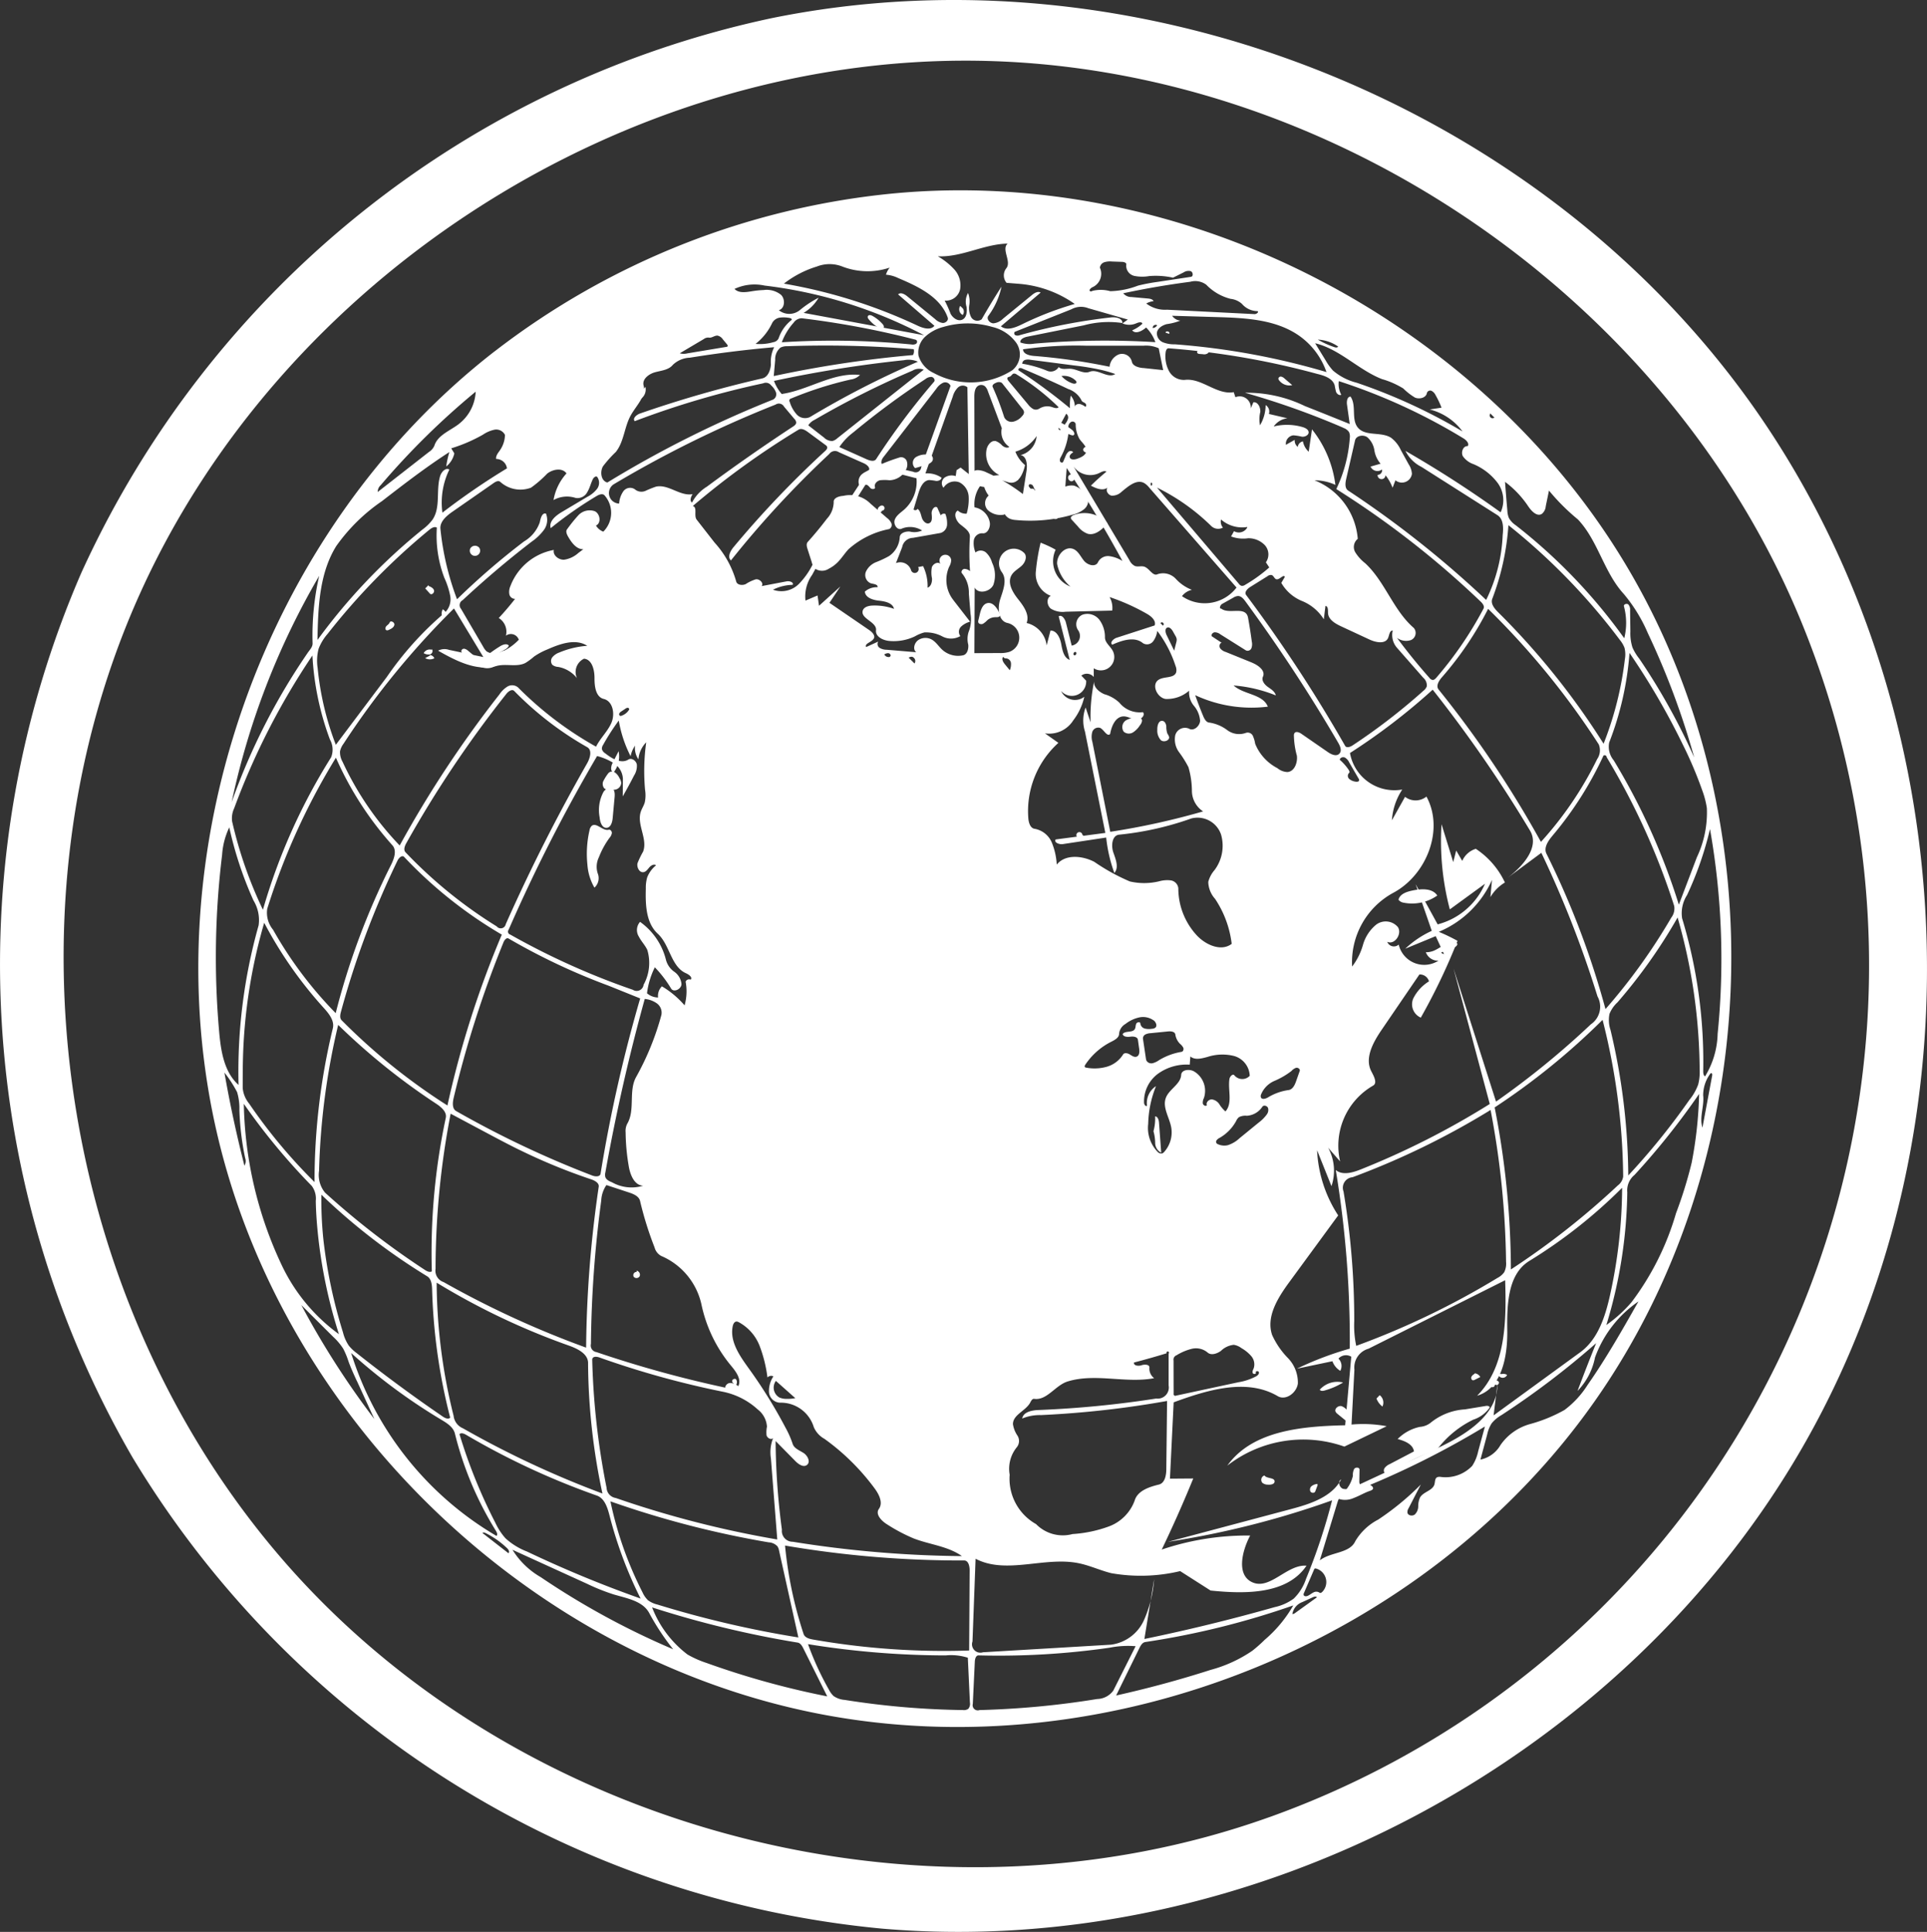
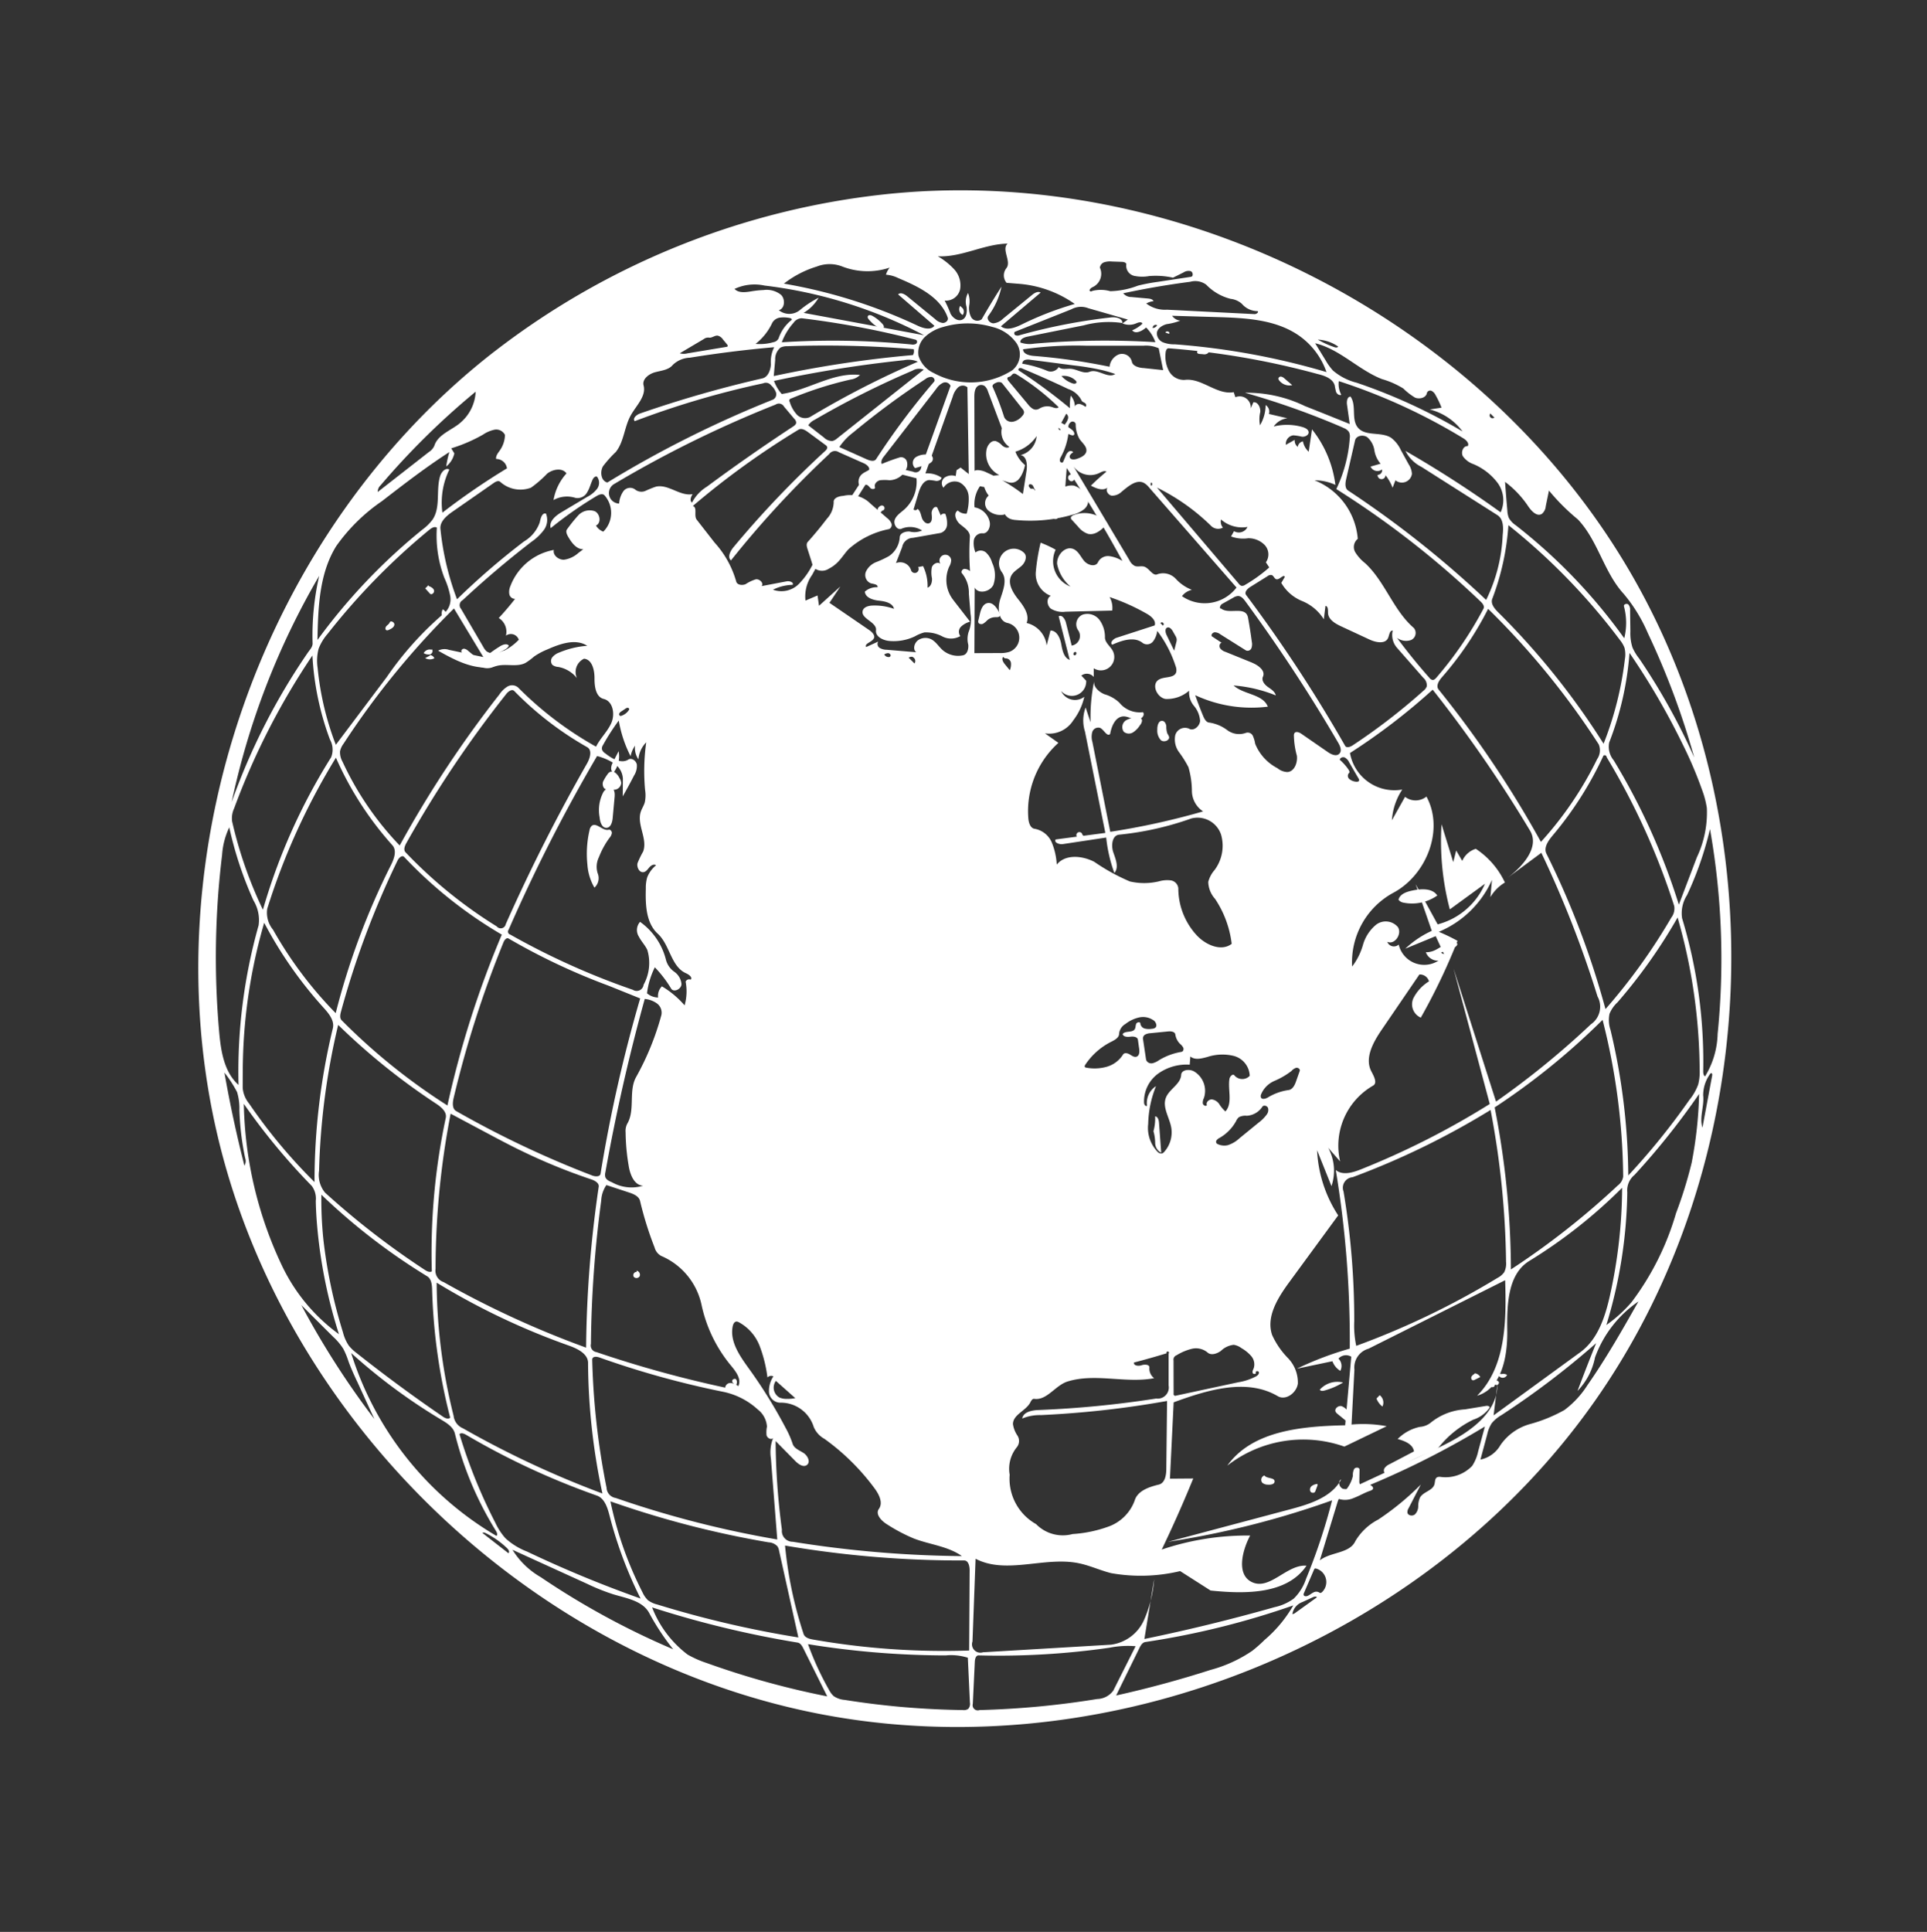
<svg xmlns="http://www.w3.org/2000/svg" id="NA_ICON" data-name="NA ICON" width="155.203" height="155.566" viewBox="0 0 155.203 155.566">
  <rect x="0" y="0" width="155.203" height="155.566" fill="#333333" stroke="none" />
  <g id="NA_ICON-2" data-name="NA ICON" transform="translate(0 0)">
    <path id="Path_17202" data-name="Path 17202" d="M1620.133,1638.637a3.545,3.545,0,0,1,1.79-.979,1.575,1.575,0,0,0,.846-.317,4.849,4.849,0,0,1,2.79-1.093l1.712-.281c.125-.02.32.044.261.157a2.609,2.609,0,0,1-1.31.955,8.031,8.031,0,0,0-2.8,2.253,1.414,1.414,0,0,1-.672.383,12.432,12.432,0,0,0-3.045,1.587c-.167.119-.39.246-.562.133a.347.347,0,0,1-.055-.466,1.008,1.008,0,0,1,.407-.313l1.951-1.022C1621.369,1639.054,1620.7,1638.789,1620.133,1638.637Z" transform="translate(-1507.564 -1522.758)" fill="#fff" />
    <path id="Path_17203" data-name="Path 17203" d="M1550.222,1700.43a1.048,1.048,0,0,1,.105-.558c.113-.156.433-.133.43.059q-.009.489-.017.978c0,.162.117.395.246.3a.614.614,0,0,1,.8.082.215.215,0,0,1,.062.123c.009.121-.134.186-.248.225-.456.153-.87.413-1.322.579a1.688,1.688,0,0,1-1.4-.009A2.733,2.733,0,0,0,1550.222,1700.43Z" transform="translate(-1441.258 -1581.587)" fill="#fff" />
    <path id="Path_17204" data-name="Path 17204" d="M1624.541,1028.12a3.525,3.525,0,0,1-2.769.565.618.618,0,0,1-.355-.226c.107-.461.653-.644,1.116-.74C1623.245,1027.57,1624.143,1027.511,1624.541,1028.12Z" transform="translate(-1508.78 -956.007)" fill="#fff" />
-     <path id="Path_17205" data-name="Path 17205" d="M71.07,155.307a79.184,79.184,0,0,1-60.4-37.954A79.184,79.184,0,0,1,6.545,46.139,79.184,79.184,0,0,1,62.153,1.462c29.051-5.916,61.028,6.5,78.474,30.47s19.431,58.216,4.871,84.041S100.61,157.827,71.07,155.307m31.2-8.991A72.851,72.851,0,0,0,145.03,49.95c-10.8-26.181-38.065-44.686-66.385-45.059S22.585,22.3,11.1,48.187s-6.06,58.387,13.218,79.136S75.606,155.872,102.267,146.315Z" transform="translate(0 0)" fill="#fff" />
    <path id="Path_17206" data-name="Path 17206" d="M1543.613,1625.943c-.119-.246.206-.517.472-.457a1,1,0,0,1,.577.547.888.888,0,0,1,.11.9l-1-.813A.559.559,0,0,1,1543.613,1625.943Z" transform="translate(-1436.04 -1512.257)" fill="#fff" />
    <path id="Path_17207" data-name="Path 17207" d="M1529,1595.73a5.822,5.822,0,0,1-1.5.647c-.133.036-.31.05-.373-.072A1.9,1.9,0,0,1,1529,1595.73Z" transform="translate(-1420.829 -1484.402)" fill="#fff" />
    <path id="Path_17208" data-name="Path 17208" d="M1652.177,1089.91c.606-.237,1.149-.844,1.778-.678a.227.227,0,0,1,.106.053c.117.121-.071.3-.228.356l-1.022.393c.052.164.288.129.46.116s.385.2.236.288a1.728,1.728,0,0,1-1.094.257,1.032,1.032,0,0,1-.85-.673A1.634,1.634,0,0,0,1652.177,1089.91Z" transform="translate(-1536.723 -1013.342)" fill="#fff" />
    <path id="Path_17209" data-name="Path 17209" d="M1513.31,1713.673q-.095.25-.188.5c-.058.153-.31.143-.392,0a.361.361,0,0,1,.11-.437.9.9,0,0,1,.454-.166Z" transform="translate(-1407.19 -1594.075)" fill="#fff" />
    <path id="Path_17210" data-name="Path 17210" d="M1458.058,1704.591a.713.713,0,0,1-.454-.148.37.37,0,0,1,.165-.592c.2.277.83.146.82.487C1458.582,1704.559,1458.277,1704.609,1458.058,1704.591Z" transform="translate(-1355.932 -1585.038)" fill="#fff" />
    <path id="Path_17211" data-name="Path 17211" d="M1589.865,1612.49a1.456,1.456,0,0,1-.479-.644l.258-.271a.747.747,0,0,1,.258.824Z" transform="translate(-1478.522 -1499.227)" fill="#fff" />
    <path id="Path_17212" data-name="Path 17212" d="M1783.452,1585.4a.6.6,0,0,1,.454.3l-.44.222a.286.286,0,0,1-.144.043c-.121-.008-.18-.17-.132-.282a.578.578,0,0,1,.265-.241Z" transform="translate(-1664.68 -1474.816)" fill="#fff" />
    <path id="Path_17213" data-name="Path 17213" d="M1809.648,1585.478a.559.559,0,0,1,.444.068.384.384,0,0,1-.7.009.2.2,0,0,1,.252-.072Z" transform="translate(-1688.71 -1474.829)" fill="#fff" />
    <path id="Path_17214" data-name="Path 17214" d="M1801.691,1593.822c.039.176-.3.214-.354.044s.094-.348.261-.414a.347.347,0,0,1,.43.091c.079.139-.126.346-.233.227Z" transform="translate(-1681.319 -1482.273)" fill="#fff" />
    <path id="Path_17215" data-name="Path 17215" d="M1242.519,595a1.741,1.741,0,0,1-.8-.59l-.486-.529a.289.289,0,0,1-.083-.135c-.023-.121.108-.211.222-.257a2.463,2.463,0,0,1,2.725.676C1243.678,594.633,1243.127,595.148,1242.519,595Z" transform="translate(-1154.899 -552.013)" fill="#fff" />
    <path id="Path_17216" data-name="Path 17216" d="M1139.758,571.817a.815.815,0,0,1,.979.273,1.98,1.98,0,0,1,.338.906c.027.153,0,.368-.15.384a1.507,1.507,0,0,1-1.269-.376A.793.793,0,0,1,1139.758,571.817Z" transform="translate(-1060.097 -531.931)" fill="#fff" />
    <path id="Path_17217" data-name="Path 17217" d="M1138.057,547.165a2.128,2.128,0,0,1-.814-.261.658.658,0,0,1-.3-.739.64.64,0,0,1,.6-.359,1.731,1.731,0,0,1,.709.194,14.38,14.38,0,0,1,3.246,2,.855.855,0,0,1,.135-.6c.138-.157.461-.139.5.067a.786.786,0,0,0,.96.5,3.157,3.157,0,0,0,1.048-.585,1.477,1.477,0,0,1,1.125-.331,1.689,1.689,0,0,1,.683.424,1.363,1.363,0,0,1,.449.56.9.9,0,0,1-.31.917,2.324,2.324,0,0,1-.917.438,12.215,12.215,0,0,1-4.581.432,1.562,1.562,0,0,1-.461-.095c-.87-.366-.639-1.833-1.43-2.348A1.754,1.754,0,0,0,1138.057,547.165Z" transform="translate(-1058.775 -507.948)" fill="#fff" />
    <path id="Path_17218" data-name="Path 17218" d="M1131.786,698.254c.087-.372.237-.811.609-.893.448-.1.782.393.975.809a.282.282,0,0,1,.037.2c-.042.128-.22.125-.354.124a1.012,1.012,0,0,0-.66.241,1.625,1.625,0,0,1-.353.291c-.14.063-.346.018-.379-.131a.368.368,0,0,1,.012-.16Q1131.731,698.494,1131.786,698.254Z" transform="translate(-1052.872 -648.794)" fill="#fff" />
    <path id="Path_17219" data-name="Path 17219" d="M1298.033,830.595a.649.649,0,0,1,.2-.938,1.876,1.876,0,0,1,1.064-.2.242.242,0,0,1,.2.271.7.7,0,0,1-.162.339,1.862,1.862,0,0,1-.558.575A.638.638,0,0,1,1298.033,830.595Z" transform="translate(-1207.52 -771.668)" fill="#fff" />
    <path id="Path_17220" data-name="Path 17220" d="M1159.867,540.32a1.837,1.837,0,0,1-.423-.743,1.549,1.549,0,0,1,1.206,1.073,1.106,1.106,0,0,1-.776-.341Z" transform="translate(-1078.652 -501.971)" fill="#fff" />
    <path id="Path_17221" data-name="Path 17221" d="M1239.484,575.039a2.622,2.622,0,0,1,.635-1.261l.24.251A2.362,2.362,0,0,1,1239.484,575.039Z" transform="translate(-1153.07 -533.8)" fill="#fff" />
    <path id="Path_17222" data-name="Path 17222" d="M1337.154,834.3c-.012-.309.1-.74.41-.7.193.026.295.244.315.437a1.676,1.676,0,0,0,.08.572,1.393,1.393,0,0,1,.14.267c.072.3-.412.479-.655.282A1.129,1.129,0,0,1,1337.154,834.3Z" transform="translate(-1243.942 -775.551)" fill="#fff" />
    <path id="Path_17223" data-name="Path 17223" d="M1213.871,592.089a.415.415,0,0,1-.558-.234l.451-.22a.263.263,0,0,1,.154-.039c.193.032.085.333-.068.455Z" transform="translate(-1128.703 -550.328)" fill="#fff" />
    <path id="Path_17224" data-name="Path 17224" d="M1243.6,963.186c.053.108-.062.238-.182.248a.243.243,0,1,1,.133-.2Z" transform="translate(-1156.374 -895.969)" fill="#fff" />
    <path id="Path_17225" data-name="Path 17225" d="M1233.737,547.7a.284.284,0,0,1-.221.422.3.3,0,0,1-.253-.415.315.315,0,0,1,.492-.058Z" transform="translate(-1147.213 -509.363)" fill="#fff" />
    <path id="Path_17226" data-name="Path 17226" d="M572.214,751.627c.18.061.067.333-.07.465-.2.194-.537.388-.724.18a1.046,1.046,0,0,1,.635-.631A.247.247,0,0,1,572.214,751.627Z" transform="translate(-531.584 -699.207)" fill="#fff" />
    <path id="Path_17227" data-name="Path 17227" d="M539.24,745.514c-.08.228-.335.332-.548.447s-.43.337-.35.565a.607.607,0,0,1-.312.689,1.222,1.222,0,0,1-.8.088,2.609,2.609,0,0,1-1.763-1.2.3.3,0,0,1-.056-.156.218.218,0,0,1,.254-.178.633.633,0,0,1,.3.167l.986.815a11.036,11.036,0,0,1,1.611-1.2C538.775,745.427,539.085,745.32,539.24,745.514Z" transform="translate(-498.258 -693.526)" fill="#fff" />
    <path id="Path_17228" data-name="Path 17228" d="M489.962,749.3c.146.106.043.364-.129.416a.743.743,0,0,1-.517-.1.555.555,0,0,1,.629-.276Z" transform="translate(-455.193 -697.022)" fill="#fff" />
    <path id="Path_17229" data-name="Path 17229" d="M491.453,755.922a.442.442,0,0,1,.364.263.764.764,0,0,1-.741-.012l.375-.2Z" transform="translate(-456.832 -703.178)" fill="#fff" />
    <path id="Path_17230" data-name="Path 17230" d="M445.522,717.709c.072-.2.417-.021.38.186s-.255.322-.448.406a.255.255,0,0,1-.185.029c-.123-.045-.1-.236-.01-.333S445.477,717.832,445.522,717.709Z" transform="translate(-414.14 -667.579)" fill="#fff" />
    <path id="Path_17231" data-name="Path 17231" d="M679.781,964.283a4.237,4.237,0,0,1-.566-1.843,8.388,8.388,0,0,1,.168-2.77.633.633,0,0,1,.173-.358c.38-.317.891.432,1.371.31.138-.036.263.121.256.264a.741.741,0,0,1-.184.379,6.748,6.748,0,0,0-.857,1.564,1.74,1.74,0,0,0-.1,1.3A1.03,1.03,0,0,1,679.781,964.283Z" transform="translate(-631.903 -892.805)" fill="#fff" />
    <path id="Path_17232" data-name="Path 17232" d="M692.7,915.743a3.093,3.093,0,0,1,.319-2.05c.154-.216.439-.4.673-.277s.239.448.215.71q-.077.84-.154,1.679c-.031.334-.146.759-.48.789C692.892,916.629,692.73,916.125,692.7,915.743Z" transform="translate(-644.406 -849.935)" fill="#fff" />
    <path id="Path_17233" data-name="Path 17233" d="M705.9,869.7l.491-.961a2.1,2.1,0,0,1-.394,1.7C705.709,870.388,705.768,869.958,705.9,869.7Z" transform="translate(-656.567 -808.25)" fill="#fff" />
    <path id="Path_17234" data-name="Path 17234" d="M698.476,892.974a.588.588,0,0,1-.452.525,1.719,1.719,0,0,1-.739-.008c-.256-.04-.355-.379-.273-.625a3.9,3.9,0,0,1,.406-.66.4.4,0,0,1,.54-.089,1.164,1.164,0,0,1,.379.468A.862.862,0,0,1,698.476,892.974Z" transform="translate(-648.44 -829.921)" fill="#fff" />
    <path id="Path_17235" data-name="Path 17235" d="M731.46,1467.05a.33.33,0,0,1,.251.438.293.293,0,0,1-.481.052.264.264,0,0,1,.239-.393Z" transform="translate(-680.189 -1364.726)" fill="#fff" />
    <path id="Path_17236" data-name="Path 17236" d="M1000.562,530.509a1.54,1.54,0,0,1-1.327.847,3.551,3.551,0,0,0-.769,0c-.25.06-.485.313-.4.555.057.159-.234.2-.356.083s-.232-.3-.4-.276c-.145.025-.251.215-.392.171a.231.231,0,0,1-.128-.15.8.8,0,0,1,.184-.834,1.476,1.476,0,0,1,.328-.223,14.723,14.723,0,0,1,2.774-1.171.483.483,0,0,1,.554.315A.874.874,0,0,1,1000.562,530.509Z" transform="translate(-927.594 -492.683)" fill="#fff" />
    <path id="Path_17237" data-name="Path 17237" d="M942.843,583.142a.992.992,0,0,1-1.106-.008,1.169,1.169,0,0,1-.266-.515l-.343-1.071c-.06-.187-.112-.416.019-.562q.808-.9,1.538-1.861a2.019,2.019,0,0,0,.553-1.339c-.034-.347.429-.492.778-.512a2.334,2.334,0,0,1,2.205.646l1.32,1.142a1.047,1.047,0,0,1,.345.428.36.36,0,0,1-.19.461,6.887,6.887,0,0,0-3.269,1.625c-.316.34-.561.744-.893,1.069A2.793,2.793,0,0,1,942.843,583.142Z" transform="translate(-876.091 -537.345)" fill="#fff" />
    <path id="Path_17238" data-name="Path 17238" d="M1056.985,525.291a.51.51,0,0,1,.267.063.361.361,0,0,1,.014.518,1.047,1.047,0,0,1-.515.262l-.815.237a.564.564,0,0,1,.054-.88A1.5,1.5,0,0,1,1056.985,525.291Z" transform="translate(-982.231 -488.676)" fill="#fff" />
-     <path id="Path_17239" data-name="Path 17239" d="M542.822,630.5a.417.417,0,1,0,.72-.045A.439.439,0,0,0,542.822,630.5Z" transform="translate(-504.94 -586.342)" fill="#fff" />
    <path id="Path_17240" data-name="Path 17240" d="M1013.573,584c-.022.137-.257.123-.309-.005a.349.349,0,0,1,.132-.368.33.33,0,0,1,.17-.09.211.211,0,1,1,.039.419Z" transform="translate(-942.571 -542.829)" fill="#fff" />
    <path id="Path_17241" data-name="Path 17241" d="M427.394,704.084l-.282.28a.753.753,0,0,1-.011-.737.588.588,0,0,1,.31.454Z" transform="translate(-391.441 -654.561)" fill="#fff" />
    <path id="Path_17242" data-name="Path 17242" d="M411.489,675.664c.182.072.385.167.441.354s-.2.413-.327.268l-.382-.423.272-.273Z" transform="translate(-376.973 -628.48)" fill="#fff" />
    <path id="Path_17243" data-name="Path 17243" d="M845.182,1591.994c-.128-.129.155-.327.283-.2a.4.4,0,0,1-.036.5l-.277-.278Z" transform="translate(-786.183 -1480.721)" fill="#fff" />
-     <path id="Path_17244" data-name="Path 17244" d="M1251.63,516.249c-.244.017-.591-.071-.55-.311a.282.282,0,0,1,.357-.181.821.821,0,0,1,.357.265l-.156.17Z" transform="translate(-1163.833 -479.768)" fill="#fff" />
    <path id="Path_17245" data-name="Path 17245" d="M1107.487,267.724a.451.451,0,0,1,.009.55.508.508,0,0,1-.2-.73l.191.188Z" transform="translate(-1029.958 -242.911)" fill="#fff" />
-     <path id="Path_17246" data-name="Path 17246" d="M722.752,447.178a.917.917,0,0,1-.705,1.11c-.219.035-.5.015-.6.211a1.037,1.037,0,0,1-.485-.717.524.524,0,0,1,.521-.58c.387.052.473.568.461.958Z" transform="translate(-670.77 -416.024)" fill="#fff" />
    <path id="Path_17247" data-name="Path 17247" d="M1477.424,329.541a.192.192,0,0,1,.225-.161.553.553,0,0,1,.269.153l.624.534a1.044,1.044,0,0,1-1.061-.39A.249.249,0,0,1,1477.424,329.541Z" transform="translate(-1374.462 -299.053)" fill="#fff" />
    <path id="Path_17248" data-name="Path 17248" d="M1332.144,1293.614c.222.017.3.3.314.524q.033.448.066.9.056.753.111,1.507a.9.9,0,0,1-.487-.778,3.656,3.656,0,0,0-.137-.954A3.894,3.894,0,0,0,1332.144,1293.614Z" transform="translate(-1239.109 -1203.719)" fill="#fff" />
    <path id="Path_17249" data-name="Path 17249" d="M1003.9,276.62a2.969,2.969,0,0,1-.79-.689.291.291,0,0,1-.073-.152.156.156,0,0,1,.046-.12c.089-.087.238-.038.348.022a3.059,3.059,0,0,1,.8.643c.071.08.141.187.1.285C1004.27,276.763,1004.039,276.708,1003.9,276.62Z" transform="translate(-933.154 -250.237)" fill="#fff" />
-     <path id="Path_17250" data-name="Path 17250" d="M1434.956,594.677a1.121,1.121,0,0,1-.468-.113,3.039,3.039,0,0,1-1.3-1.085,1.576,1.576,0,0,1,.865-.29,2.265,2.265,0,0,1,.916.038.907.907,0,0,1,.636.61A.713.713,0,0,1,1434.956,594.677Z" transform="translate(-1333.514 -551.848)" fill="#fff" />
    <path id="Path_17251" data-name="Path 17251" d="M1345.576,290.025l-.257-.086c.02-.181.375-.1.311.074Z" transform="translate(-1251.446 -263.153)" fill="#fff" />
    <path id="Path_17252" data-name="Path 17252" d="M1383.55,305.789l-.265-.02a.278.278,0,0,1-.161-.047c-.131-.109.04-.326.209-.336s.344.069.507.019c.138-.042.219.191.119.295A.5.5,0,0,1,1383.55,305.789Z" transform="translate(-1286.66 -277.267)" fill="#fff" />
    <path id="Path_17253" data-name="Path 17253" d="M1235.1,459.316a4.514,4.514,0,0,1-.023-1.709A1.307,1.307,0,0,1,1235.1,459.316Z" transform="translate(-1148.839 -425.745)" fill="#fff" />
    <path id="Path_17254" data-name="Path 17254" d="M1205.474,401.883a5.854,5.854,0,0,1,2.567,1.18c.136.109.251.359.088.42a.246.246,0,0,1-.158-.012,2.776,2.776,0,0,1-1.069-.629C1206.471,402.434,1205.612,402.46,1205.474,401.883Z" transform="translate(-1121.68 -368.432)" fill="#fff" />
    <path id="Path_17255" data-name="Path 17255" d="M197.353,179.433a62.315,62.315,0,0,1,31.984-12.7C252.772,164.47,277,176.9,288.83,197.257s10.633,47.561-2.938,66.8c-13.636,19.332-39.042,29.579-62.274,25.119s-43.037-23.389-48.543-46.4,3.582-48.85,22.278-63.346m51.708-2.267a1.4,1.4,0,0,1-1.149.022l.433-.31-3.185-.913a1.606,1.606,0,0,0-1.36.087l-4.522,1.8c-.118.035-.1.229.01.288a.481.481,0,0,0,.358-.006,46.434,46.434,0,0,1,7.33-1.426c.392-.044.947.056.933.45a7.64,7.64,0,0,0-3.118.188l-4.538.911c-.265.053-.6.2-.566.466a2.225,2.225,0,0,0,1.126.095,66.647,66.647,0,0,1,9.751-.119,3.156,3.156,0,0,0-.746-1.181c-.321.287-.854.564-1.122.228a2.734,2.734,0,0,0,.814-.522c0-.181-.284-.134-.447-.055m36.909,83.294a5.369,5.369,0,0,1-1.407,2.69q.726-1.934,1.5-3.849a66.45,66.45,0,0,1-7.634,5.8,2.779,2.779,0,0,0-.78.655,2.722,2.722,0,0,0-.362.9l-.543,2.021a2.416,2.416,0,0,0,1.608-1.161,4.274,4.274,0,0,1,2.391-1.7,12.192,12.192,0,0,0,2.769-1.133,7.541,7.541,0,0,0,1.864-2.021c1.5-2.148,2.8-4.435,4.092-6.717a9.306,9.306,0,0,0-3.5,4.516M273.3,225.579a5.727,5.727,0,0,0,3.812-3.271l-2.832,2.064a21.568,21.568,0,0,1-.667-6.857l.941,3.05.239-.933.487.836a1.75,1.75,0,0,1,1.092-.973,6.6,6.6,0,0,1,2.345,2.713,3.344,3.344,0,0,0-1.17,1.179l.13-1.388a8.129,8.129,0,0,1-4.285,4.18,15.124,15.124,0,0,1,1.507.726,49.609,49.609,0,0,1-2.957,6.184,1.173,1.173,0,0,1-.6-1.558,3.4,3.4,0,0,1,1.259-1.363.759.759,0,0,0-.771-.555l-3.046,4.463c-.682,1-1.387,2.273-.823,3.344.2.383.51.94.13,1.148a5.582,5.582,0,0,0-2.647,6.1l-.963-1.1a3.861,3.861,0,0,1,.266,3.09l-1.159-2.89a10.477,10.477,0,0,0,1.7,5.246l-3.931,5.363c-.922,1.258-1.893,2.792-1.389,4.268a6.5,6.5,0,0,0,1.273,1.857,2.839,2.839,0,0,1,.8,2.051c-.1.749-.973,1.4-1.624,1.014-2.5-1.466-5.66-.5-8.379.5q-.151,3.073-.3,6.146l1.878-.014q-1.184,2.9-2.539,5.724a21.538,21.538,0,0,1,7.122-1.13c-.661,1.251-1.123,3.173.164,3.761,1.435.656,2.8-1.458,4.373-1.332-1.568,2.323-4.937,2.288-7.724,2l-2.451-1.564a13.69,13.69,0,0,1-5.558.164c-.887-.222-1.725-.62-2.62-.8-2.746-.56-5.814.937-8.3-.359q-.124,3.33-.248,6.659a.675.675,0,0,0,.844.871l10.311-.611a3.391,3.391,0,0,0,2.647-1.956,10,10,0,0,0,.829-3.324l-.787,4.822q5.286-1.09,10.483-2.563a4.059,4.059,0,0,0,1.543-.686,3.948,3.948,0,0,0,.992-1.589,47.151,47.151,0,0,0,2.1-6.327A71.441,71.441,0,0,1,251.58,275.3l9.86-2.624c1.573-.419,3.316-.966,4.09-2.4-.295.139-.161.641.145.753a1.268,1.268,0,0,0,.937-.166l6.564-3.057c2.3-1.069,4.947-2.666,4.937-5.2l-.307,2.511,6.977-5.082c1.429-1.041,2.013-2.871,2.4-4.6a40.748,40.748,0,0,0,.974-8.645,40.537,40.537,0,0,1-7.471,5.889c-1.763,1.08-1.807,3.567-1.78,5.635s-.444,4.635-2.427,5.22c2.32-2.327,2.363-6.014,2.257-9.3l-11,5.512a1.572,1.572,0,0,0-1.141,1.684l-.232,4.426a10.374,10.374,0,0,1,2.831.134l-3.408,1.641a9.955,9.955,0,0,0-9.428,1.533c2.02-2.829,6.018-3.171,9.492-3.25l.491-5.521a.815.815,0,0,0-1.031.153.836.836,0,0,1,.149.985,1.489,1.489,0,0,1-.636-.774l-2.859.6a26.147,26.147,0,0,1,4.257-1.615,83.693,83.693,0,0,0-1.128-14.382c.539.445,1.343.217,1.993-.041a64.929,64.929,0,0,0,10.411-5.277l-2.92-10.912,3.424,10.721a67.683,67.683,0,0,0,7.644-6.23,1.712,1.712,0,0,0,.528-2.244,85.871,85.871,0,0,0-4.522-11.56l-2.72,2.016c1.231-.932,2.6-2.473,1.81-3.8A106.606,106.606,0,0,0,272.9,206.68a50.518,50.518,0,0,1-6.662,5.1,3.629,3.629,0,0,0,4.21,2.941,5.1,5.1,0,0,0-.834,2.476l1.06-1.889a1.389,1.389,0,0,0,1.723-.021c1.455,2.677,0,6.338-2.692,7.761a6.357,6.357,0,0,0-3.294,5.927,5.206,5.206,0,0,0,.874-1.749,3.256,3.256,0,0,1,1.059-1.622,1.28,1.28,0,0,1,1.753.194c.356.551-.267,1.466-.858,1.183a.573.573,0,0,0,.924.224,2.109,2.109,0,0,0,3.69.857l-.71-1.535-2.451,1.011a7.847,7.847,0,0,1,2.134-1.438l-1.3-3.756,1.774,3.234M241,186.257a3.1,3.1,0,0,1-1.711,1.257,2.667,2.667,0,0,0,.779,1.082c-.146.647-.482,1.449-1.144,1.418-.24-.011-.461-.143-.7-.167s-.536.143-.492.379a.578.578,0,0,1,.412.951.759.759,0,0,1-1.022-.147,2.206,2.206,0,0,1-.424-1.052,2.544,2.544,0,0,0-.7,2.019,1.5,1.5,0,0,1,1.231,1.225c.061.4-.193.927-.6.864a.675.675,0,0,0-.689.576,1.965,1.965,0,0,0,.136.971.651.651,0,0,1,.858.013,1.76,1.76,0,0,1,.476.8,2.341,2.341,0,0,1,.1,1.807c-.278.556-1.206.755-1.5.206q-.011,2.639-.023,5.279L238,203.73a2.434,2.434,0,0,0,.785-.09,1.214,1.214,0,0,0-.136-2.333c-.738-.162-.811-1.2-.579-1.918s.577-1.559.131-2.168a1.189,1.189,0,0,1,1.789-1.555c.277.269.1.754-.177,1.02s-.653.449-.841.786c-.347.62.1,1.373.542,1.927s.939,1.25.679,1.911a2.115,2.115,0,0,1,1.615,1.808l.308-1.2c.506-.006.775.592.866,1.09s.208,1.1.683,1.275l-.889-3.508c.256-.164.511.213.585.507l.464,1.849a.789.789,0,0,0,.516-1.24.84.84,0,0,1,.362-1.251,1.223,1.223,0,0,1,1.356.418,2.322,2.322,0,0,1,.444,1.426c.01.415.424.69.622,1.055a1.075,1.075,0,0,1-1.523,1.418q0,.35,0,.7a.726.726,0,0,0-1-.111l.388.414a1.152,1.152,0,0,1-2.016.826,1.224,1.224,0,0,0,1.867.464,4.888,4.888,0,0,1-.894,1.906,2.294,2.294,0,0,1-2.277,1.041l1.083.765a7.4,7.4,0,0,0-2.419,6.105c.032.349.169.777.516.817a1.853,1.853,0,0,1,1.371,1.1,5.468,5.468,0,0,1,.4,1.782c.685-.854,2.047-.726,3.021-.225a16.2,16.2,0,0,0,2.866,1.581,5.113,5.113,0,0,0,2.357-.011,2.387,2.387,0,0,1,.94-.074.715.715,0,0,1,.607.631,5.585,5.585,0,0,0,1.492,3.8c.723.772,1.967,1.322,2.807.679a8.283,8.283,0,0,0-1.339-3.623,2.12,2.12,0,0,1-.547-1.362,2.316,2.316,0,0,1,.5-.95,3.256,3.256,0,0,0,.53-2.863,2,2,0,0,0-2.392-1.3,24.584,24.584,0,0,1-5.817,1.307c-.578.058-.658.885-.467,1.433s.466,1.216.081,1.651a11.934,11.934,0,0,1-.657-2.853l-3.492.528c-.289.044-.735-.129-.577-.374l4-.527-1.64-8.163a2.947,2.947,0,0,1,.052-1.934l.4,1.191a14.057,14.057,0,0,1,.287-3.3c-.059.467.383.844.814,1.034a2.921,2.921,0,0,1,1.218.684,2.1,2.1,0,0,0,1.9.764c.22.275-.207.65-.556.607s-.664-.276-1.016-.266c-.644.02-.962.785-1.072,1.42-.252.242-.488-.338-.8-.492a.506.506,0,0,0-.639.328,1.469,1.469,0,0,0,.009.8l1.441,7.238a59.367,59.367,0,0,0,7.475-1.643,2,2,0,0,1-.9-1.64,6.989,6.989,0,0,0-.279-1.921,8.481,8.481,0,0,0-.756-1.208,1.731,1.731,0,0,1-.31-1.35.812.812,0,0,1,1.105-.547c.375.231.874-.192.9-.632a2.1,2.1,0,0,0-.493-1.2,1.678,1.678,0,0,1-.39-1.224,2.7,2.7,0,0,1-1.913.666c-.682-.13-1.133-1.14-.561-1.533.449-.308,1.271-.1,1.432-.621a.83.83,0,0,0-.049-.492,9.475,9.475,0,0,0-1.477-2.831,1.8,1.8,0,0,1-.338.846.62.62,0,0,1-.821.136c-.666-.559-1.669-.228-2.462.126-.224-.157.084-.473.344-.557l3.069-.994c.129-.385-.269-.731-.622-.933a16.917,16.917,0,0,0-3.009-1.351,1.772,1.772,0,0,1,.213,1.088l-3.754.093a1.827,1.827,0,0,1-1.19-.246c-.326-.255-.378-.865,0-1.031a1.892,1.892,0,0,1-1.216-1.893,16.33,16.33,0,0,1,.391-2.388,8.627,8.627,0,0,1,1.211.563,2.187,2.187,0,0,0,1.193,2.968,3.176,3.176,0,0,1-1.073-1.809c-.056-.714.657-1.494,1.315-1.211.4.171.579.623.858.955s.879.515,1.1.141a.9.9,0,0,1,.924-.525,2.644,2.644,0,0,1,1.064.389q-2.09-3.835-4.492-7.488l-.12,1.642a.483.483,0,0,0-.5.365.552.552,0,1,1,.25,1.035,10.336,10.336,0,0,0-1.866.458c-.635.1-1.465-.294-1.365-.929l.364-2.323c.079-.5.025-1.206-.48-1.284A1.721,1.721,0,0,0,241,186.257m24.682-.677a63.911,63.911,0,0,0-7.9-2.81,10.66,10.66,0,0,1,4.815,1.067q1.813.717,3.62,1.45l-.219-1.56c-.037-.266.016-.647.285-.647.5.714.035,1.83.594,2.5.61.729,1.866.3,2.669.814a2.584,2.584,0,0,1,.792,1l.627,1.137a1.557,1.557,0,0,1,.262.773.816.816,0,0,1-1.326.515l-.231.6a3.857,3.857,0,0,0-.572-1.01.317.317,0,1,1-.633-.025.369.369,0,0,0,.355-.437.609.609,0,0,1-.926-.231l.809-.233a2.141,2.141,0,0,1-.5-1.084,1.76,1.76,0,0,0-.564-1.044c-.329-.235-.9-.141-.993.253l-.716,3.118c-.074.324-.116.737.161.92a81.857,81.857,0,0,1,11.114,8.807,13.011,13.011,0,0,0,1.332-5.219c.065-.583.072-1.295-.424-1.609l-6.114-3.883a2.863,2.863,0,0,1-1.291-1.287,89.282,89.282,0,0,1,7.665,4.942,2.343,2.343,0,0,0-.237-2.359,4.746,4.746,0,0,0-1.942-1.516,1.736,1.736,0,0,1-.866-.645c-.171-.325.028-.842.393-.809.143-.225-.116-.486-.344-.625a47.16,47.16,0,0,0-10.04-4.609,1.841,1.841,0,0,0,.2,1.1c-.162.075-.351-.067-.419-.233a4.977,4.977,0,0,1-.111-.524c-.161-.561-.823-.784-1.391-.921a63.612,63.612,0,0,0-11.983-2.066c-.162-.007-.233.2-.245.363a2.54,2.54,0,0,0,.279,1.481,1.355,1.355,0,0,0,1.268.7c1.365-.169,2.587,1.238,3.939.987l.137.409a.89.89,0,0,1,1.234.9l.214-.494c.361-.044.579.412.557.775a2.512,2.512,0,0,0-.024,1.079,3.211,3.211,0,0,0,.453-1.627.615.615,0,0,1,.263.713l1.489.349a1.564,1.564,0,0,0-1.1.659,4.467,4.467,0,0,1,2.348.057c.215.065.464.2.463.422s-.295.369-.532.347a4.264,4.264,0,0,0-.7-.112.69.69,0,0,0-.6.764l.71-.4a.642.642,0,0,0,.246.567.515.515,0,0,1,.418-.444,1.474,1.474,0,0,0,.464.832l.264-1.8a8.977,8.977,0,0,1,1.886,4.473,3.973,3.973,0,0,0-1.677-.369,5.548,5.548,0,0,1,3.478,4.713.842.842,0,0,0-.2,1.082,3.407,3.407,0,0,0,.808.891c1.593,1.486,2.259,3.784,3.909,5.206a.624.624,0,0,1-.233.972,1.228,1.228,0,0,1-1.127-.18q1.237,1.668,2.616,3.224a.412.412,0,0,0,.248.167c.127.011.232-.094.315-.19a29.807,29.807,0,0,0,3.792-5.552c.1-.193-.068-.412-.226-.563a73.146,73.146,0,0,0-11.631-9.066,11.363,11.363,0,0,0,1.086-4.112.867.867,0,0,0-.061-.478.9.9,0,0,0-.468-.341m-56.607,45.955-2.554-1.029a51.687,51.687,0,0,1-8.058-3.8c-.163-.1-.336.113-.408.29a85.321,85.321,0,0,0-4.019,12.543c-.089.376-.131.866.2,1.058A79.742,79.742,0,0,0,205.2,245.8c.249.1.637.119.68-.145a117.776,117.776,0,0,1,3.193-14.125m-9.728,12.209c-.926-.455-1.836-.94-2.746-1.425l-2.795-1.49a65.971,65.971,0,0,0-1.215,12.494.963.963,0,0,0,.646,1.065,76.275,76.275,0,0,0,11.481,5.279,93.906,93.906,0,0,1,1.014-12.949c.052-.3-.306-.5-.6-.6a46.829,46.829,0,0,1-5.785-2.377m79.314,9.853a1.533,1.533,0,0,0,.15-.835,69.2,69.2,0,0,0-1.246-12.23,63.145,63.145,0,0,1-11.119,5.416.85.85,0,0,0-.725,1.151,62.794,62.794,0,0,1,.863,10.422,7.9,7.9,0,0,0,.159,2.005,64.562,64.562,0,0,0,11.379-5.47,1.527,1.527,0,0,0,.539-.458m-78.151-49.565a5.041,5.041,0,0,1-.676.5c-.7.361-1.57.034-2.328.246-1.607.448-3.259-.407-4.709-1.232a1.113,1.113,0,0,1,.884-.063l2.758.577-2.365-3.913a66.05,66.05,0,0,0-8.9,10.9,1.55,1.55,0,0,0-.277.6,1.525,1.525,0,0,0,.2.836,24.71,24.71,0,0,0,4.605,6.751,89.229,89.229,0,0,1,8.027-12.158,2.146,2.146,0,0,1,.649-.638.738.738,0,0,1,.853.065,28.283,28.283,0,0,0,6.288,4.774c.337-.687.936-1.225,1.238-1.928s.121-1.734-.622-1.917c-.639-.157-.745-1.005-.741-1.663s-.189-1.515-.844-1.577a1.186,1.186,0,0,0-.568,1.57,2.478,2.478,0,0,0-1.509-.907.856.856,0,0,1-.47-.165.49.49,0,0,1,0-.62,1.261,1.261,0,0,1,.552-.375,7.08,7.08,0,0,1,2.257-.541c-.946-.607-2.187-.163-3.215.292a5.422,5.422,0,0,0-1.079.579m19.087,64.585a3.1,3.1,0,0,1,.176-1.663c-.152.18-.47.01-.531-.218a2.358,2.358,0,0,1,.033-.7,1.9,1.9,0,0,0-.742-1.381,5.884,5.884,0,0,0-2.8-1.426,72.651,72.651,0,0,1-9.956-2.762c-.2-.073-.507-.1-.566.108a.4.4,0,0,0-.009.118,59.852,59.852,0,0,0,1.156,10.269.869.869,0,0,0,.74.822,81.6,81.6,0,0,0,13.007,3.341l-.51-6.507M190.17,219.774a36.938,36.938,0,0,0,7.348,5.969.409.409,0,0,0,.722-.175q2.95-6.632,6.551-12.948c.242-.425.435-1.071.009-1.312a26.442,26.442,0,0,1-5.873-4.522c-.179-.183-.475.029-.634.23a90.53,90.53,0,0,0-8.054,12.013c-.131.234-.253.551-.068.745m-.642.662a69.834,69.834,0,0,0-4.559,12.18c-.063.232-.113.514.056.685a48.983,48.983,0,0,0,8.52,6.862,78.489,78.489,0,0,1,4.379-13.758,35.291,35.291,0,0,1-7.865-6.256c-.164-.174-.428.072-.532.287m20.822.385c-.164-.124-.4.005-.536.16s-.258.351-.46.391c-.339.068-.574-.38-.5-.717a7.215,7.215,0,0,1,.45-.931c.392-1.014-.522-2.169-.19-3.2.085-.266.249-.5.327-.772a2.752,2.752,0,0,0,.023-1.006,16.83,16.83,0,0,1,.092-3.827,2.186,2.186,0,0,0-.626,1.372,1.6,1.6,0,0,1-.273-1.107,2.292,2.292,0,0,0-.359.854,9.963,9.963,0,0,1-.953-2.872,17.666,17.666,0,0,0-1.259,1.958.562.562,0,0,0-.1.334.573.573,0,0,0,.254.336c.544.431,1.289.88,1.879.513.263-.163.624.092.682.4a1.418,1.418,0,0,1-.223.883q-.435.853-.912,1.682.006-.713.012-1.426a1.578,1.578,0,0,0-.718-1.237,4.662,4.662,0,0,0-1.361-.584,132.96,132.96,0,0,0-7.127,13.99.247.247,0,0,0,.137.387,59.475,59.475,0,0,0,9.871,4.445.561.561,0,0,0,.865-.407,3.638,3.638,0,0,0,.3-2.8c-.18-.388-.493-.7-.685-1.081a.988.988,0,0,1,.1-1.182,5.337,5.337,0,0,1,2.087,3.06,1.7,1.7,0,0,0,.675.961,1.353,1.353,0,0,1,.575,1.006c-.028.4-.632.685-.838.341a9.569,9.569,0,0,0-1.309-1.71,6.46,6.46,0,0,0-.63,2.094,1.411,1.411,0,0,0,.891.339,1.091,1.091,0,0,1,.307-.9,7.369,7.369,0,0,1,1.828,1.532,4.121,4.121,0,0,0,.083-1.907.307.307,0,0,1,.408-.162c.168-.189-.149-.415-.381-.518-1.211-.537-1.29-2.283-2.267-3.178-.957-.876-1-2.346-.965-3.644a3,3,0,0,1,.112-.9,2.38,2.38,0,0,1,.709-.968m30.139,43.264c-.361.671-1.389.971-1.391,1.733a2.218,2.218,0,0,0,.361.923.8.8,0,0,1-.043.93,2.746,2.746,0,0,0-.582,2.222,4.193,4.193,0,0,0,2.127,3.979,3.017,3.017,0,0,0,2.94.8,10.367,10.367,0,0,0,2.947-.622,3.5,3.5,0,0,0,2.056-2.083c.234-.781,1.154-1.088,1.946-1.28.489-.118.6-.757.6-1.26q.031-2.737.061-5.473a78.009,78.009,0,0,1-10.159,1.138,3.73,3.73,0,0,0-1.508.276c.088-.526.769-.663,1.3-.684a82.342,82.342,0,0,0,9.493-.925.893.893,0,0,0,1-1.047q0-1.287,0-2.575a.1.1,0,1,0-.161-.023q-1.305.4-2.629.744c-.05.259.36.306.61.22s.655-.069.631.194a.967.967,0,0,0,.383.849c-2.295.434-4.737-.424-6.968.264-.989.305-1.667,1.543-2.691,1.4-.158-.023-.251.163-.326.3m-46.438,1.065a1.234,1.234,0,0,0,.751,1.006,77.4,77.4,0,0,0,11.237,5.252,51.174,51.174,0,0,1-1.158-10.485c.021-.751-.831-1.174-1.539-1.425a56.731,56.731,0,0,1-10.656-5.069,44.878,44.878,0,0,0,1.365,10.72m92.54-31.883a55.954,55.954,0,0,1-8.692,7.051,68.331,68.331,0,0,1,1.308,13.047,62.964,62.964,0,0,0,8.608-6.762,1.068,1.068,0,0,0,.434-.722,52.657,52.657,0,0,0-1.659-12.614M191.723,253.4c.171.112.39.225.566.122a51.943,51.943,0,0,1,1.124-12.362c.1-.483-.37-.875-.783-1.146a52.74,52.74,0,0,1-7.883-6.34,56.515,56.515,0,0,0-1.539,11.74,2.245,2.245,0,0,0,.479,1.766,64.381,64.381,0,0,0,8.036,6.22m94.553-42.311a63.392,63.392,0,0,0-8.912-10.917,26.637,26.637,0,0,1-3.72,5.507c-.245.279-.5.694-.271.983a84.771,84.771,0,0,1,8.245,12.275,28.538,28.538,0,0,0,4.531-6.673,1.236,1.236,0,0,0,.127-1.175m-101.713,1.069a54.128,54.128,0,0,0-5.53,12.166,2.152,2.152,0,0,0,.471,1.69,31.991,31.991,0,0,0,5.042,6.713,58.429,58.429,0,0,1,4.439-11.9c.26-.516.511-1.191.125-1.621a26.631,26.631,0,0,1-4.547-7.051m102.09-.162a28.539,28.539,0,0,1-4.089,6.427c-.355.421-.745.978-.5,1.471a67.949,67.949,0,0,1,4.753,12.51,47.217,47.217,0,0,0,5.3-7.367,1.209,1.209,0,0,0,.235-.934,56.585,56.585,0,0,0-5.44-11.982.162.162,0,0,0-.262-.124m-75.913,40.27a1.1,1.1,0,0,1-.51-.675,27.386,27.386,0,0,1-1.166-3.736c-.089-.38-.515-.559-.886-.682l-1.824-.6a2.4,2.4,0,0,0-.418,1.25,92.712,92.712,0,0,0-.829,11.535.538.538,0,0,0,.442.665,92.607,92.607,0,0,0,10.37,2.862.421.421,0,0,1,.455-.373,1.223,1.223,0,0,1,.6.253c.28-.551-.184-1.169-.58-1.644a11.374,11.374,0,0,1-2.385-4.927,5.546,5.546,0,0,0-3.269-3.925m24.829,31.78q.02-3.227.039-6.455c0-.338-.1-.792-.441-.791a84.218,84.218,0,0,1-14.427-1.2,32.587,32.587,0,0,0,1.494,7.122c.1.292.452.391.755.444a61.073,61.073,0,0,0,12.579.884M213.31,191.89c.389.112.063.776.312,1.1l1.443,1.85a7.814,7.814,0,0,1,1.733,3.109c.061.3.484.356.765.233a3.2,3.2,0,0,1,.826-.39c.3-.038.654.307.464.547l2.019-.383c.23-.044.593.081.474.283a3.7,3.7,0,0,0-1.58.391,1.984,1.984,0,0,0,2.078-.456,6.2,6.2,0,0,0,1.249-1.86,63.684,63.684,0,0,1,4.382-7.269c.158-.226-.143-.488-.4-.6l-2-.886a.563.563,0,0,0-.777.142,79.324,79.324,0,0,0-7.918,8.571c-.3-.265-.054-.751.2-1.059a79.793,79.793,0,0,1,7.386-7.752c.1-.09.2-.212.161-.337a.345.345,0,0,0-.135-.149l-1.418-1.044c-.221-.163-.515-.33-.749-.188a65.327,65.327,0,0,0-8.521,6.15m-3.648,88.078a2.028,2.028,0,0,0,.783.374A83.538,83.538,0,0,0,221.81,283l-1.55-6.972a1.007,1.007,0,0,0-.128-.357,1.027,1.027,0,0,0-.715-.33,77.319,77.319,0,0,1-12.743-3.3,29.287,29.287,0,0,0,2.587,7.333,1.981,1.981,0,0,0,.4.591m18.217-77.4c-.153.3-.766.389-.606.682l.97-.441a.373.373,0,0,0,.115.508,1.082,1.082,0,0,0,.556.15l2.389.2c-.305-.244-.146-.775.181-.988a1.049,1.049,0,0,1,1.019-.059c.375.187.6.577.909.858a1.9,1.9,0,0,0,1.666.436c.338-.077.449-.508.417-.854a1.849,1.849,0,0,1,.027-1.023,2.68,2.68,0,0,0,.154-1.461l-.132-1.622a2.448,2.448,0,0,0-.547-1.631c-.123-.117.011-.345.179-.366a.688.688,0,0,1,.462.184,21.319,21.319,0,0,1-.013-2.763c.027-.444-.437-.729-.781-1.011s-.579-.894-.19-1.11a.936.936,0,0,0,.711.252,4.062,4.062,0,0,0,.162-1.393,1.377,1.377,0,0,0-.738-1.126,1.048,1.048,0,0,0-1.286.434.567.567,0,0,1,.087-.82,1.012,1.012,0,0,1,.894-.119l.068-.476.327-.213.657.522q-.056-3.491-.111-6.983a.57.57,0,0,0-.767.021,1.657,1.657,0,0,0-.413.732l-2.2,6.18a2.024,2.024,0,0,1,1.3.345c-.029.185-.251.273-.438.262a4.331,4.331,0,0,0-.554-.072c-.482.034-.725.583-.865,1.045l-.4,1.325a.212.212,0,0,0,.325-.048c.226.161.262.473.352.735s.36.532.607.408.194-.487.173-.767.221-.655.45-.494l.284.64a.308.308,0,0,1,.375-.114,2.15,2.15,0,0,1,.134.884.734.734,0,0,1-.537.649l-2.207.39a.909.909,0,0,0-.872.747l-.5,1.289a.913.913,0,0,1,1.214.562.313.313,0,1,0,.57-.244l.4-.076a3.647,3.647,0,0,1,.362,1.736c.282-.1.375-.456.355-.755a2.332,2.332,0,0,1-.01-.89c.1-.284.493-.483.7-.263a.472.472,0,1,1,.857-.3,1.167,1.167,0,0,1-.164.524,2.621,2.621,0,0,0,.169,2.44c.088.139.189.269.29.4l1.228,1.582a1.687,1.687,0,0,0-.729.4.579.579,0,0,0-.057.759,1.5,1.5,0,0,1-1.443.031,2.8,2.8,0,0,0-1.454-.326,3.2,3.2,0,0,0-.767.319,3.961,3.961,0,0,1-2.076.367c-.5-.049-1.113-.354-1.051-.856.083-.674-1.261-.93-1.07-1.581.089-.3.465-.4.779-.411a4.614,4.614,0,0,1,1.741.264c-.111-.479-.72-.607-1.209-.657s-1.1-.24-1.14-.73a1.431,1.431,0,0,1,1.024-.354c.044-.232-.319-.255-.547-.316a.717.717,0,0,1-.39-.941,1.52,1.52,0,0,1,.819-.763,8.213,8.213,0,0,0,1.037-.486,1.969,1.969,0,0,0,.866-1.516c.018-.343.455-.486.8-.462a1.511,1.511,0,0,0,1-.084,1.792,1.792,0,0,0-1.655-.143c-.349.15-.674-.356-.548-.715s.477-.576.763-.827a3,3,0,0,0,.989-2.519l-2.507-.645a.828.828,0,0,0-1.141.446q-2.525,3.9-4.759,7.98a3,3,0,0,0-.534,2.068l.972-.413.118.83,1.72-1.554-.879,1.317,3.2,2.19c.237.163.507.435.374.691m-49.1,22.884a43.013,43.013,0,0,0-1.706,10.786c-.025.842-.025,1.685-.025,2.527a2.317,2.317,0,0,0,.52,1.249,42.832,42.832,0,0,0,5.264,6.314,52.518,52.518,0,0,1,1.475-12.379c.15-.617-.325-1.194-.751-1.664a33.207,33.207,0,0,1-4.776-6.834m7.454,34.657q3.375,2.675,6.933,5.108c.179.123.439.239.591.084a46.424,46.424,0,0,1-1.454-10.29c-.011-.406-.055-.883-.4-1.094a49.693,49.693,0,0,1-8.52-6.569,30.865,30.865,0,0,0,.16,3.592,40.331,40.331,0,0,0,1.576,7.481,3.4,3.4,0,0,0,.472,1.079,3.453,3.453,0,0,0,.644.609m106.379-35.081a42.7,42.7,0,0,1-4.841,6.832,2.554,2.554,0,0,0-.642.922,2.475,2.475,0,0,0,.08,1.3,51.714,51.714,0,0,1,1.431,11.717,55.737,55.737,0,0,0,4.919-6.081,4.243,4.243,0,0,0,.713-1.247,4.051,4.051,0,0,0,.117-1.2,45.164,45.164,0,0,0-1.777-12.246M206.1,193.954a2.129,2.129,0,0,0,.095-2.926c-.16-.167-.438-.059-.636.06a31.382,31.382,0,0,0-3.695,2.585c-.165-.536.391-1,.873-1.286l2.064-1.23a2.393,2.393,0,0,0,.79-.64.817.817,0,0,0,.029-.954c-.089-.128-.285.012-.355.151-.172.342-.252.727-.453,1.053a.888.888,0,0,1-.954.469,2.228,2.228,0,0,0-1.767.174,4.271,4.271,0,0,1,1.044-2.145c-.333-.474-1.093-.342-1.551.013a9.225,9.225,0,0,1-1.307,1.136,2.424,2.424,0,0,1-2.487-.478c-.148-.115-.361-.008-.515.1l-3.306,2.3c-.494.343-1.047.806-.987,1.4a22.236,22.236,0,0,0,1.337,5.663,58.267,58.267,0,0,1,5.4-4.659,2.888,2.888,0,0,0,1.262-1.529c.068-.321.179-.794.5-.714a1.369,1.369,0,0,1-.163,1.317,4.18,4.18,0,0,1-1,.956q-2.88,2.218-5.544,4.7a.453.453,0,0,0-.134.7l1.793,3.065a1.4,1.4,0,0,0,.266.36,1.24,1.24,0,0,0,1.328-.013,4.395,4.395,0,0,0,1.267-.922.67.67,0,0,0-1.038-.327,1.3,1.3,0,0,0-.576-1.423q.69-.741,1.313-1.541a.468.468,0,0,1-.463-.382,1.14,1.14,0,0,1,.085-.641,4.627,4.627,0,0,1,3.5-2.919c-.095.425.376.8.812.789a2.172,2.172,0,0,0,1.163-.545l.4-.3c-.565.009-.954-.545-1.236-1.036-.1-.18-.2-.42-.068-.577a12.415,12.415,0,0,1,.908-1.126,1.244,1.244,0,0,1,1.324-.321c.434.211.534.957.092,1.151a1.16,1.16,0,0,0,.588.492m-12.789,6.551a1.494,1.494,0,0,0,.461-1.375,6.355,6.355,0,0,0-.466-1.44,9.565,9.565,0,0,1-.611-4.059c-.188-.117-.425.028-.6.169a53.883,53.883,0,0,0-8.2,8.388,4.008,4.008,0,0,0-.722,1.194,3.827,3.827,0,0,0-.079,1.548,23.471,23.471,0,0,0,1.465,6.188l4.106-5.46a26.3,26.3,0,0,1,4.642-5.155m70.958-.567-.133,1.076a3.721,3.721,0,0,0-1.752-1.472,3.414,3.414,0,0,1-1.672-1.46l.287-.483c-.112-.237-.411.237-.67.194-.173-.028-.22-.279-.384-.339a.413.413,0,0,0-.343.09l-1.395.871c-.23.144-.491.422-.329.64a117.459,117.459,0,0,1,7.972,12.145c.112.2.41.095.6-.029a49.169,49.169,0,0,0,5.708-4.4.8.8,0,0,0,.275-.367.815.815,0,0,0-.288-.684l-2.121-2.418a1.567,1.567,0,0,1-.338-1.384c-.253-.006-.271.365-.373.6-.227.516-.992.363-1.5.125l-2.285-1.062c-.479-.223-1.029-.545-1.053-1.073-.01-.22.018-.535-.2-.569m23.712,2.746a50.746,50.746,0,0,0-8.982-9.25,20.484,20.484,0,0,1-1.3,5.93c-.15.392.178.791.476,1.086a59.7,59.7,0,0,1,8.489,10.584,27.149,27.149,0,0,0,1.713-6.8,2.183,2.183,0,0,0-.027-.916,2.22,2.22,0,0,0-.373-.638M219.8,261.975a.416.416,0,0,0-.48.088,10.95,10.95,0,0,0-.625-2.528,3.682,3.682,0,0,0-1.684-1.921.4.4,0,0,0-.179-.052c-.176,0-.273.2-.309.377-.254,1.239.58,2.408,1.32,3.434a39.582,39.582,0,0,1,2.923,4.716,7.718,7.718,0,0,1,.581,1.312c.115.376.547.53.878.742s.587.723.278.965c-.281.22-.674-.048-.925-.3l-1.6-1.624a56.23,56.23,0,0,0,.507,7.14.871.871,0,0,0,.874.971,90.236,90.236,0,0,0,13.624,1.155c-1.123-.8-2.583-.922-3.872-1.418a13.706,13.706,0,0,1-2.143-1.13c-.459-.278-.983-.82-.67-1.256.349-.486.015-1.157-.34-1.639a18.211,18.211,0,0,0-4.047-4,1.96,1.96,0,0,1-.861-.95,2.773,2.773,0,0,0-2.735-1.962.924.924,0,0,1-.871-.852,2.125,2.125,0,0,1,.356-1.27m-25.285,4.652a42.336,42.336,0,0,0,2.891,7.143,5.125,5.125,0,0,0,.814,1.246,5.467,5.467,0,0,0,1.731,1.067,94.634,94.634,0,0,0,9.152,3.787,33.553,33.553,0,0,1-2.5-6.681c-.166-.644-.4-1.391-1.024-1.612a60.152,60.152,0,0,1-10.521-4.888c-.168-.1-.4-.194-.54-.063m-15.834-42.217a48.031,48.031,0,0,1,5.493-12.281,1.653,1.653,0,0,0-.093-1.428,22.772,22.772,0,0,1-1.412-6.773,57.751,57.751,0,0,0-6.3,12.3,1.9,1.9,0,0,0-.169,1.056,33.988,33.988,0,0,0,2.484,7.126m114.376-13.271a57.592,57.592,0,0,0-4.312-7.415,24.941,24.941,0,0,1-1.635,7.211,1.711,1.711,0,0,0,.362,1.435,52.547,52.547,0,0,1,5.247,11.625l1.45-3.811a8.4,8.4,0,0,0,.806-3.969,7.072,7.072,0,0,0-.358-1.388,32.845,32.845,0,0,0-1.56-3.689m-95.593-23.027c-.045-.263.158-.495.31-.715a2.251,2.251,0,0,0,.4-1.228.784.784,0,0,0-.844-.42,2.608,2.608,0,0,0-.93.4,12.586,12.586,0,0,1-2.554,1.1l.25.407a1.841,1.841,0,0,1-.652,1.05,7.075,7.075,0,0,1,.253-1.157c-1.882,1.212-3.656,2.582-5.427,3.95a14.6,14.6,0,0,0-3.686,3.623c-1.373,2.212-1.463,4.958-1.512,7.561a47.108,47.108,0,0,1,8.454-8.892,3.879,3.879,0,0,0,.814-.8c.671-.991.263-2.352.61-3.5.1-.338.441-.713.744-.533a6.068,6.068,0,0,0-.56,3.471,55.932,55.932,0,0,1,5.2-3.567.868.868,0,0,0-.869-.755m15.574-8.155a2.088,2.088,0,0,0-1.349.579c-.33.407-.917.454-1.423.59s-1.06.558-.928,1.064c.227.875-.6,1.623-1.036,2.413-.518.93-.536,2.11-1.2,2.943a9.491,9.491,0,0,0-1.038,1.16c-.253.455-.15,1.179.356,1.3a88.186,88.186,0,0,1,13.351-6.68.481.481,0,0,0,.227-.579,1.4,1.4,0,0,0-.382-.556.532.532,0,0,0-.645-.173,70.734,70.734,0,0,0-10.346,3.049c-.2-.226.148-.521.43-.619a93.409,93.409,0,0,1,9.844-2.826c.463-.106.661-.658.693-1.132a2.619,2.619,0,0,1,.263-1.379q-3.424.3-6.819.849m45.314,24.559c.494.2,1.093.638.871,1.123-.136.3.118.624.382.815s.585.375.654.693a11.481,11.481,0,0,0-3.4-.8c.82.746,2.348.676,2.758,1.706a10.721,10.721,0,0,1-5.85-.925q.3.854.648,1.692c.1.237.25.51.506.517a3.172,3.172,0,0,1,1.432.609,1.589,1.589,0,0,0,1.49.221.458.458,0,0,1,.564.229,2.489,2.489,0,0,1,.19.643,3.827,3.827,0,0,0,1.791,1.967,1.344,1.344,0,0,0,.8.313c.567-.036.836-.747.769-1.312a6.529,6.529,0,0,1-.241-1.679.345.345,0,0,1,.043-.137c.113-.177.385-.074.558.046l2.13,1.471c.278.192.677.377.919.141s.08-.613-.083-.892a129.4,129.4,0,0,0-7.475-11.384c-.152-.207-.345-.435-.6-.43a.817.817,0,0,0-.374.135l-.894.5c-.159.089-.264.4-.082.377.6.469,1.79-.149,2.108.546a1.046,1.046,0,0,1,.068.249q.17.933.293,1.873a.941.941,0,0,1-.033.525.33.33,0,0,1-.439.176l-2.069-1.3a.764.764,0,0,0-.436-.161c-.157.01-.312.169-.255.316l.8.528c-.172.046-.214.293-.12.443a.866.866,0,0,0,.436.293l2.146.87m-75.261,45.872c-.085-.843-.143-1.688-.159-2.535a1.707,1.707,0,0,0-.32-1.2,51.738,51.738,0,0,1-5.476-6.615,31.78,31.78,0,0,0,3.089,13.066,14.545,14.545,0,0,0,4.572,5.483,40.158,40.158,0,0,1-1.707-8.2m65.383-54.11a.957.957,0,0,0,.428.45c.243.092.525-.024.77.06.411.142.682.8,1.068.6a1.4,1.4,0,0,1,1.458.372,3.429,3.429,0,0,0,1.3.891,1.378,1.378,0,0,0-.8.508,3.223,3.223,0,0,0,4.393-.693l-7.036-8.053a1.5,1.5,0,0,0-.416-.37c-.609-.316-1.267.272-1.8.706a1.084,1.084,0,0,1-.8.317c-.293-.045-.525-.427-.331-.651-.38.292-.924.072-1.346-.155q.6-.593,1.254-1.128c-.183-.108-.406.027-.6.122a1.662,1.662,0,0,1-2.051-.539l4.508,7.56M224.624,287.7a1.765,1.765,0,0,0,.907.327,65.975,65.975,0,0,0,9.549.819.608.608,0,0,0,.417-.1.615.615,0,0,0,.13-.507l-.168-3.607a4.449,4.449,0,0,0-1.79-.186,70.05,70.05,0,0,1-11.081-.906,23.648,23.648,0,0,0,1.7,3.694,1.714,1.714,0,0,0,.34.463M288.917,256a22.082,22.082,0,0,0,3.578-7.153,34.417,34.417,0,0,0,1.262-4.069,32.883,32.883,0,0,0,.6-5.544,59.031,59.031,0,0,1-5.2,6.519,1.61,1.61,0,0,0-.585,1.4,38.166,38.166,0,0,1-1.685,10.687A11.016,11.016,0,0,0,288.917,256m-41.744,31.283,1.8-3.579a7.632,7.632,0,0,0-2.088.12,62.494,62.494,0,0,1-10.562.62c-.21-.006-.287.272-.3.482q-.082,1.71-.163,3.421a.416.416,0,0,0,.545.5,70.078,70.078,0,0,0,9.468-.89,1.651,1.651,0,0,0,1.3-.673m31.555-97.337q.083,1.159.186,2.316a1.706,1.706,0,0,0,.127.6,1.754,1.754,0,0,0,.547.576,44.1,44.1,0,0,1,8.74,9.1,5.136,5.136,0,0,0-.024-2.57c-.044-.164.223-.26.351-.15a.612.612,0,0,1,.143.472q.011.85.023,1.7a3.744,3.744,0,0,0,.169,1.29,4.033,4.033,0,0,0,.547.9,51.107,51.107,0,0,1,4.427,7.957,62.988,62.988,0,0,0-3.732-10,12.629,12.629,0,0,0-1.96-3.187c-1.584-1.734-2.06-4.273-3.674-5.978a16.905,16.905,0,0,1-2.333-2.326l-.259,1.264a.885.885,0,0,1-.312.612c-.4.248-.845-.228-1.107-.62a8.028,8.028,0,0,0-1.859-1.958m-81.259,84.5a27.222,27.222,0,0,1-3.322-7.864c-.128-.517-.631-.836-1.088-1.109a46.188,46.188,0,0,1-7.269-5.377,26.118,26.118,0,0,0,11.7,14.726c.114-.08.05-.258-.024-.376m11.2-83.88a.821.821,0,0,0,.843.1,8.132,8.132,0,0,1,.83-.333c1-.227,1.953.8,2.955.6-.139.212-.258.54-.047.68a3.262,3.262,0,0,1,1.189-1.275q3.4-2.518,6.945-4.845c.118-.077.248-.176.255-.317a.456.456,0,0,0-.143-.294l-.837-.993a.474.474,0,0,0-.681-.165,91.074,91.074,0,0,0-13.008,6.4.845.845,0,0,0,.407,1.571,1.964,1.964,0,0,1,.347-1,.677.677,0,0,1,.946-.132m-32.693,27.208a6.065,6.065,0,0,0-.577,2.217,67.928,67.928,0,0,0-.234,14.267c.138,1.543.4,3.226,1.559,4.254a43.319,43.319,0,0,1,1.616-12.849,3.022,3.022,0,0,0-.411-2,29.987,29.987,0,0,1-1.952-5.894m34.053,62.809a8.679,8.679,0,0,0,2.855,3.8,8.1,8.1,0,0,0,1.527.678,67.3,67.3,0,0,0,9.725,2.692l-1.925-3.863c-.1-.2-.234-.43-.457-.467a80.8,80.8,0,0,1-11.725-2.835m49.306,2.641a10.444,10.444,0,0,0,2.337-2.8,65.329,65.329,0,0,1-11.919,2.949c-.231.035-.368.271-.472.481l-1.877,3.824q3.854-.857,7.618-2.064a10.979,10.979,0,0,0,3.355-1.541,11.657,11.657,0,0,0,.958-.844m11.531-10.271c.05.24.406.295.6.141a.932.932,0,0,0,.27-.663,1.676,1.676,0,0,1,.151-.713c.27-.456,1.007-.537,1.154-1.046.058-.2.027-.464.208-.567a.489.489,0,0,1,.265-.037,2.966,2.966,0,0,0,2.571-.888,3.446,3.446,0,0,0,.479-1.169l.544-2a69.545,69.545,0,0,1-11.526,5.607c-.206.078-.295.316-.359.527l-1.415,4.648c.876-.693,2.409-.54,2.866-1.558a4.611,4.611,0,0,1,1.845-1.731,21.793,21.793,0,0,0,3.426-2.818l-.986,1.909a.559.559,0,0,0-.091.357m22.512-49.722a2.7,2.7,0,0,0-.391,1.861,39.779,39.779,0,0,1,1.7,12.291c0,.161.009.354.148.436a6.867,6.867,0,0,0,1.014-3.432,60.118,60.118,0,0,0-.616-16.483,27.294,27.294,0,0,1-1.852,5.326M238.667,170.76c-1.913.033-3.713,1.116-5.624,1.022a5.609,5.609,0,0,1,1.331,1.063,1.9,1.9,0,0,1,.465,1.584,1.161,1.161,0,0,1-1.246.919,8.78,8.78,0,0,1,.477,1.061c.184.343.591.637.944.475s.394-.643.343-1.027a1.426,1.426,0,0,1,.118-1.12,1.864,1.864,0,0,1,.1.979,1.583,1.583,0,0,0,.152.968.576.576,0,0,0,.849.168q.762-1.334,1.595-2.626a6.03,6.03,0,0,1-1.069,2.364c-.158.246.125.583.418.589a1.26,1.26,0,0,0,.773-.374l2.325-1.9c.2-.166.483-.339.706-.2l-3.2,2.713c.467.381,1.156.107,1.7-.159a25.564,25.564,0,0,1,4.246-1.639A9.04,9.04,0,0,0,239.6,174l-1.022-.082a.928.928,0,0,1-.022-1.169c.446-.54-.417-1.529.109-1.991M264.342,181.1a5.944,5.944,0,0,0-2.168-2.9c-1.885-1.339-4.347-1.455-6.658-1.523l-3.6-.106a.9.9,0,0,0,.658.392,4.838,4.838,0,0,1-1.1.281c-.369.1-.756.344-.79.723a.8.8,0,0,0,.51.748,2.5,2.5,0,0,0,.946.155,58.387,58.387,0,0,1,12.2,2.233m-32.854-1.321a2.264,2.264,0,0,0,1.232,1.4,6.227,6.227,0,0,0,6.33-.23,1.644,1.644,0,0,0,.338-2.165,3.3,3.3,0,0,0-1.963-1.319,6.982,6.982,0,0,0-3.929,0,3.448,3.448,0,0,0-1.468.786,1.737,1.737,0,0,0-.54,1.521m2.355-3.058c-.585-1.653-2.37-2.5-3.987-3.181a2.677,2.677,0,0,0-.988-.272,1.644,1.644,0,0,1,.3-.57,5.637,5.637,0,0,1-3.774-.072,2.816,2.816,0,0,0-2.1-.014,8.193,8.193,0,0,0-2.646,1.375,41.916,41.916,0,0,1,10.77,3.385c.442.208,1.048.392,1.353.01l-2.925-2.527c.2-.2.528-.02.743.157l2.242,1.833a1.088,1.088,0,0,0,.611.31c.233.008.481-.214.4-.433m20.875,59.547c-.447.122-.981.255-1.331-.05l-.053.662a3.938,3.938,0,0,0-2.559.732,2.769,2.769,0,0,0-1.119,2.351c.011.136.139.314.239.222a1.615,1.615,0,0,1,.724-1.577,8.586,8.586,0,0,0-.63,3.042,2.766,2.766,0,0,0,.776,2.266.4.4,0,0,0,.333.115.411.411,0,0,0,.19-.138,2.353,2.353,0,0,0,.555-1.968c-.149-.807-.721-1.606-.432-2.374.265-.706,1.191-1.094,1.235-1.847.025-.424.654-.492,1.026-.288a1.82,1.82,0,0,1,.805,2.149.824.824,0,0,0-.092.432c.03.146.225.261.331.155-.1-.229.158-.488.408-.475a.879.879,0,0,1,.605.4,2.491,2.491,0,0,0,.483.569c.6-.674.179-1.732.323-2.622.033-.2.271-.446.4-.28a.826.826,0,0,0,1.232.033,1.726,1.726,0,0,0-1.273-1.6,3.881,3.881,0,0,0-2.171.093m-46.565,8.817a16.944,16.944,0,0,1-.258-2.757,1.276,1.276,0,0,1,.123-.679c.668-1.112.092-2.648.725-3.78a21.979,21.979,0,0,0,2.035-5,.927.927,0,0,0-.364-.926,2.008,2.008,0,0,0-.978-.358q-1.91,6.9-3.17,13.96a.8.8,0,0,0-.008.369c.069.229.316.345.538.435a3.211,3.211,0,0,0,2.516.274c-.7-.015-1.038-.848-1.16-1.535m-3.379,33.584-5.99-2.729a6.468,6.468,0,0,0,2.272,2.2,63,63,0,0,0,10.67,5.81,19.259,19.259,0,0,1-1.929-2.917c-.526-.979-1.8-1.184-2.866-1.5a16.63,16.63,0,0,1-2.157-.864M182.3,203.7c.162-.236.393-.462.385-.748a21.546,21.546,0,0,1,.532-5.437,61.133,61.133,0,0,0-7.048,18.218A51.661,51.661,0,0,1,182.3,203.7m43.7-21.991a29.267,29.267,0,0,0-4.765,1.52.175.175,0,0,0-.121.273,2.691,2.691,0,0,0,.563,1.016.919.919,0,0,0,1.069.207,73.121,73.121,0,0,1,8.688-4.454,1.8,1.8,0,0,0-1.113-.124,98.61,98.61,0,0,0-10.473,1.669,3.381,3.381,0,0,0,.621,1.054c2.158-.312,4.14-1.775,6.307-1.534a1.289,1.289,0,0,1-.774.371m30.876,77.728a1.745,1.745,0,0,0-1.04.494c-.321.226-.792.385-1.079.118a1.452,1.452,0,0,0-1.26-.29,4.293,4.293,0,0,0-1.231.521.373.373,0,0,0-.239.425q0,1.328.006,2.656a.142.142,0,0,0,.2.167l5.009-1.076a4.616,4.616,0,0,0,1.441-.481c.12-.072.247-.189.217-.325s-.3-.1-.247.024-.206.161-.253.032.039-.263.087-.391a1.024,1.024,0,0,0-.2-.961,3.022,3.022,0,0,0-.791-.646,1.386,1.386,0,0,0-.623-.267m-.217-65.087.24-.432a.77.77,0,0,0,1.088-.341,2.58,2.58,0,0,1-2.135-.6.757.757,0,0,0,.153.654.806.806,0,0,1-.936-.123,16.769,16.769,0,0,0-4.375-3.1l6.594,7.746a.433.433,0,0,0,.222.167.426.426,0,0,0,.287-.082,11.945,11.945,0,0,0,1.941-1.4l-.272-.413a1.108,1.108,0,0,0-.084-1.38,1.823,1.823,0,0,0-1.349-.558,2.767,2.767,0,0,1-1.373-.146m-29.314-6.2c.244.109.586.193.732-.031a58.611,58.611,0,0,1,4.664-6.229c.116-.135-.029-.361-.206-.386a.754.754,0,0,0-.492.174,64.455,64.455,0,0,0-5.807,4.293,4.839,4.839,0,0,0-1.124,1.181l2.233,1m1.284.427,2.423.559a.442.442,0,0,0,.647-.338l2.367-6.573a.458.458,0,0,0-.6-.251,1.325,1.325,0,0,0-.545.483l-4.278,5.528c-.145.187-.241.539-.01.592m2.469-9.308a86.959,86.959,0,0,0-10.175-.24,1.179,1.179,0,0,0-.556.112,1.206,1.206,0,0,0-.427.993l-.117,1.3a91.252,91.252,0,0,1,11.211-1.691.609.609,0,0,0,.065-.47m17.565-4.2,1.289.115c.178.016.388.053.463.215a1.509,1.509,0,0,0-.589.188,2.482,2.482,0,0,0,1.672.5l7.048.355c.16.008.38-.175.234-.241a1.659,1.659,0,0,1-1.251-.587,1.618,1.618,0,0,0-.906-.4,4.111,4.111,0,0,1-1.963-1.138,1.486,1.486,0,0,0-1.287-.239q-2.717.354-5.4.927a.827.827,0,0,0,.688.3m-25.232.069a3.406,3.406,0,0,1-1.2,1.209l9.7,1.8a37.04,37.04,0,0,0-12.852-4,3.8,3.8,0,0,0-2.415.271c.346.366.938.263,1.435.182a7.432,7.432,0,0,1,.912-.092,1.842,1.842,0,0,1,1.407.391c.352.357.3,1.1-.185,1.232a1.347,1.347,0,0,0,1.68.005,8.305,8.305,0,0,1,1.52-1.007m1.5,11.324,6.972-5.535a1.01,1.01,0,0,0-.9.078,71.324,71.324,0,0,0-7.887,3.961,1.251,1.251,0,0,0-.513.444l1.275.992a.907.907,0,0,0,.673.271.9.9,0,0,0,.378-.21m24.646-5.669,1.612.172-.359-1.76a2.47,2.47,0,0,0-1.218-.208h-4.6a30.122,30.122,0,0,0-5.108.29c0,.368.478.5.845.532a49.5,49.5,0,0,1,6.123.874,1.193,1.193,0,0,1,.761-1,.812.812,0,0,1,1.029.567c.061.375.531.5.909.537m24.036,3.188a7.042,7.042,0,0,0-.479-1.008.738.738,0,0,0-.318-.341.274.274,0,0,0-.378.165c-.058.393-.6.53-.962.373a4.869,4.869,0,0,1-.938-.729,6.809,6.809,0,0,0-1.723-.759c-1.9-.745-3.392-2.41-5.38-2.885l.842,1.373a4.459,4.459,0,0,0,.6.83,4.713,4.713,0,0,0,1.911.978,45.055,45.055,0,0,1,8.52,3.92,4.733,4.733,0,0,0-2.642-1.77l.945-.144m-52.169-6.854a4.951,4.951,0,0,0-.962,1.588,65.283,65.283,0,0,1,10.436.176.584.584,0,0,0,.347-.037.2.2,0,0,0,.071-.3.289.289,0,0,0-.133-.06,70.328,70.328,0,0,0-9.121-1.713.806.806,0,0,0-.638.344m16.554,12.281a1.884,1.884,0,0,1-1.024-2.063c.081-.36.374-.744.736-.672a1.275,1.275,0,0,1,.52.358c.163.138.41.239.58.11a1.429,1.429,0,0,1-.61-1.506l-1.12-2.973a.939.939,0,0,0-.235-.4.477.477,0,0,0-.509-.062c-.309.154-.349.57-.348.916q.009,3.169.018,6.338c0,.114.159.141.273.129l1.719-.173m-43.525-4.116a3.5,3.5,0,0,0,1.353-2.6,61.066,61.066,0,0,0-7.65,7.531.72.72,0,0,0-.24.547l4.133-3.228a1.128,1.128,0,0,0,.43-.5c.271-.855,1.261-1.2,1.974-1.747m55.953,48.025a1.465,1.465,0,0,0-1.165-.237,2.758,2.758,0,0,0-1.1.524,1.026,1.026,0,0,0-.513.776c.009.32-.339.511-.626.654a5.465,5.465,0,0,0-2.093,1.847c-.041.062-.08.148-.03.2a.171.171,0,0,0,.1.042,3.627,3.627,0,0,0,1.657-.072,2.3,2.3,0,0,0,1.309-.981c.1-.175.373-.117.546-.009s.371.249.559.172c.225-.093.228-.406.192-.647l-.1-.709c-.035-.239-.362-.279-.6-.247s-.559.025-.631-.206c.2-.3.783-.088.978-.4.081-.129.055-.3.119-.438s.326-.174.33-.022a.485.485,0,0,0,.361.412,1.422,1.422,0,0,0,.58.015.483.483,0,0,0,.266-.085c.178-.152.046-.453-.14-.6m-2.2-60.84c.037-.148-.172-.223-.325-.228l-.847-.029a1.528,1.528,0,0,0-.594.058.52.52,0,0,0-.358.438,1.184,1.184,0,0,1-.579,1.565c-.153.063-.347.259-.2.334.06.031.132-.005.193-.034a2.817,2.817,0,0,1,1.422.029,6.623,6.623,0,0,0,2.232-.448,14.443,14.443,0,0,1,1.569-.3l2.7-.409c.2-.031.171-.374-.017-.454a.722.722,0,0,0-.582.1l-.849.423a6.451,6.451,0,0,0-1.914-.13,3.239,3.239,0,0,1-1.214-.016.836.836,0,0,1-.636-.907m-61.966,89.908c-.24-.522-.48-1.044-.678-1.584a6.252,6.252,0,0,0-.432-1.039,4.855,4.855,0,0,0-.8-.944l-2.565-2.554a67.646,67.646,0,0,0,5.879,9.174l-1.4-3.054m66.417-26.518c.136-.022.188-.206.135-.333a1.059,1.059,0,0,0-.266-.313,1.342,1.342,0,0,1-.373-.747c-.034-.234-.353-.271-.587-.247l-1.413.141a1.049,1.049,0,0,0-.408.1.357.357,0,0,0-.2.343l.234,1.569a.659.659,0,0,0,.057.214.459.459,0,0,0,.5.189,1.628,1.628,0,0,0,.51-.245,5.062,5.062,0,0,1,1.814-.668m-11.494-51.774a1.206,1.206,0,0,1,1.048-.149c.181.06.408.154.538.014a19.006,19.006,0,0,0-3.374-2.634.341.341,0,0,0-.245-.073c-.121.028-.175.173-.285.23-.071.036-.166.038-.21.1s.011.184.073.258l1.572,1.884a1.431,1.431,0,0,0,.382.358.486.486,0,0,0,.5.007M259.526,240.9a.6.6,0,0,0,.111-.54c-.073-.177-.354-.255-.458-.094a1.615,1.615,0,0,1-1.252.725,1.121,1.121,0,0,0-.637.116.935.935,0,0,0-.226.316,3.478,3.478,0,0,1-1.319,1.344.665.665,0,0,0-.251.2.2.2,0,0,0,.045.283,1.238,1.238,0,0,0,.858.11,2.464,2.464,0,0,0,.942-.558l1.548-1.264a3.063,3.063,0,0,0,.638-.635m-21.382-58.962a.5.5,0,0,0-.406.024c-.154.055-.344.185-.277.335a22.044,22.044,0,0,1,.922,2.417.647.647,0,0,0,.719.385,1.3,1.3,0,0,0,.738-.463.457.457,0,0,0,.148-.309.5.5,0,0,0-.133-.266l-1.574-1.991a.493.493,0,0,0-.136-.133m6.468,1.438a1.853,1.853,0,0,0-1.06-.906q-1.828-.87-3.7-1.649a.337.337,0,0,0-.237-.036c-.077.028-.118.147-.049.192a44.043,44.043,0,0,1,4.3,3.191c.138-.033.147-.224.223-.344a.4.4,0,0,1,.416-.142,1.168,1.168,0,0,1,.413.212c.123-.023.083-.221-.02-.292s-.246-.109-.288-.226M259.654,239.5a4.361,4.361,0,0,1,1.641-.58c.328-.046.5-.408.607-.721l.289-.819c.051-.146-.136-.281-.288-.252a.854.854,0,0,0-.378.257,6.29,6.29,0,0,1-1.374.8,2.018,2.018,0,0,0-1.082,1.11.328.328,0,0,0-.006.213c.085.208.4.11.59-.006m-83.05-.419a9.825,9.825,0,0,0-1.019-1.571q.663,3.78,1.611,7.5a.722.722,0,0,0,.058-.624,22.061,22.061,0,0,1-.463-3.862,4.5,4.5,0,0,0-.187-1.445m68.4-51.6c.063-.388-.337-.671-.557-1a2.427,2.427,0,0,1-.3-1.193.254.254,0,0,0-.353-.176.455.455,0,0,0-.237.372,2.765,2.765,0,0,0,.015.46,5.22,5.22,0,0,1-.652,2.058.394.394,0,0,0-.03.3c.044.095.205.127.246.031l.2-.462a.785.785,0,0,1,.235-.352.271.271,0,0,1,.379.045c-.151.091-.324.233-.281.4.057.221.377.2.592.123.322-.111.694-.28.749-.616m-3.137-6.459a.743.743,0,0,0,.906-.314c.231.237.622.122.953.14.527.03,1.046.441,1.535.243.664-.27,1.474.58,2.067.179a10.76,10.76,0,0,0-1.078-.318,21.56,21.56,0,0,0-2.243-.372l-3.516-.456a.94.94,0,0,0-.416.008.322.322,0,0,0-.237.308,9.015,9.015,0,0,1,2.03.582m-23.507-2.178a3.887,3.887,0,0,0,1.438-.139.562.562,0,0,0,.413-.3,3.169,3.169,0,0,1,1.042-1.482c.07-.055-.044-.147-.131-.16a2.486,2.486,0,0,0-.793-.035.841.841,0,0,0-.633.432,4.608,4.608,0,0,1-1.337,1.682m-6.106.758a1.165,1.165,0,0,0,.612.008l3.145-.523a.138.138,0,0,0,.085-.035c.042-.048,0-.122-.04-.171l-.333-.4a.7.7,0,0,0-.419-.3c-.246-.026-.472.211-.714.159a.575.575,0,0,0-.4.117l-1.939,1.147m50.561,100.064c.166-.067.3-.191.463-.271a.465.465,0,0,1,.506.01c.06.053.154,0,.211-.055a1.129,1.129,0,0,0-.488-1.888.146.146,0,0,0-.1,0,.156.156,0,0,0-.067.088l-.807,1.873a.256.256,0,0,0-.03.165c.032.117.2.124.311.079m31.81-37.709.536-2.872.247-1.322c.014-.075.008-.18-.067-.191-.056-.008-.1.049-.126.1a2.921,2.921,0,0,0-.532,1.685c.1.868-.326,1.77-.057,2.6M220.34,263.7a1.392,1.392,0,0,0,.5.088,3.406,3.406,0,0,0,.724-.057L220,262.34a.916.916,0,0,0,.335,1.365m45.8-50.562c.051.077.1.192.023.249a.331.331,0,0,0,.015.471.959.959,0,0,0,.477.217c.127.031.314.023.326-.107a.229.229,0,0,0-.043-.131l-.765-1.318a.838.838,0,0,0-.343-.38c-.159-.07-.392.007-.409.18a4.191,4.191,0,0,1,.721.819m-13.86-10.559a.722.722,0,0,0-.1-.241l-.2-.357c-.1-.179-.283-.387-.47-.3s-.137.392-.04.592l.613,1.262.168-.669a.726.726,0,0,0,.032-.284m10.97,77.175-.853.392a1.234,1.234,0,0,0-.8.966.454.454,0,0,0,.255-.112l1.723-1.241c-.07-.094-.216-.054-.322-.005m-64.889-3.936a6.952,6.952,0,0,0-1.737-1.227c-.083-.041-.194-.077-.259-.01l2.088,1.626c.12-.093.017-.283-.093-.389m40.477-70.713a1.226,1.226,0,0,0,.092-.582.421.421,0,0,0-.4-.371.237.237,0,0,1-.221-.125c-.155.159-.014.42.126.591l.4.487m5.375-23.188a.2.2,0,0,0-.078-.143,1.37,1.37,0,0,0-1.134-.361,2.066,2.066,0,0,0,.911.6c.117.038.3.026.3-.1m-.828,2.536-.568,1.052c-.042.079-.077.193,0,.243s.173-.033.227-.109l.287-.4a1.066,1.066,0,0,0,.2-.394.363.363,0,0,0-.148-.391m20.268-5.967a7.129,7.129,0,0,0,1.355.613c.1.033.246.042.275-.06a3.135,3.135,0,0,0-1.63-.553m-56.086,30.286a1.129,1.129,0,0,0,.612-.484c.038-.063-.03-.148-.1-.155a.333.333,0,0,0-.2.077l-.316.21a.422.422,0,0,0-.168.165.145.145,0,0,0,.071.2.192.192,0,0,0,.108-.011m32.849-18.4a.853.853,0,0,0,.317.263c.06.029.164.019.153-.046-.1-.091-.122-.244-.2-.357s-.3-.146-.323-.012a.2.2,0,0,0,.052.153m-9.389,13.665a.379.379,0,0,0-.331.059l.466.466a.348.348,0,0,0-.141-.515m-1.981-.018c.078.064.209-.033.2-.133a.219.219,0,0,0-.225-.164.638.638,0,0,0-.285.1.376.376,0,0,0,.316.212m48.5-19.613a.23.23,0,0,0,.321.328l-.267-.267m-33.455,19.152c-.131-.07-.259.186-.126.251s.26-.188.128-.257m6.23-26.088a.44.44,0,0,0,.329-.224.238.238,0,0,0-.359.222m.822,23.966a.144.144,0,1,0-.2-.2l.2.2m-.927-11.525a.164.164,0,0,0,0,.263.164.164,0,0,0,0-.263Z" transform="translate(-157.509 -151.143)" fill="#fff" />
  </g>
</svg>